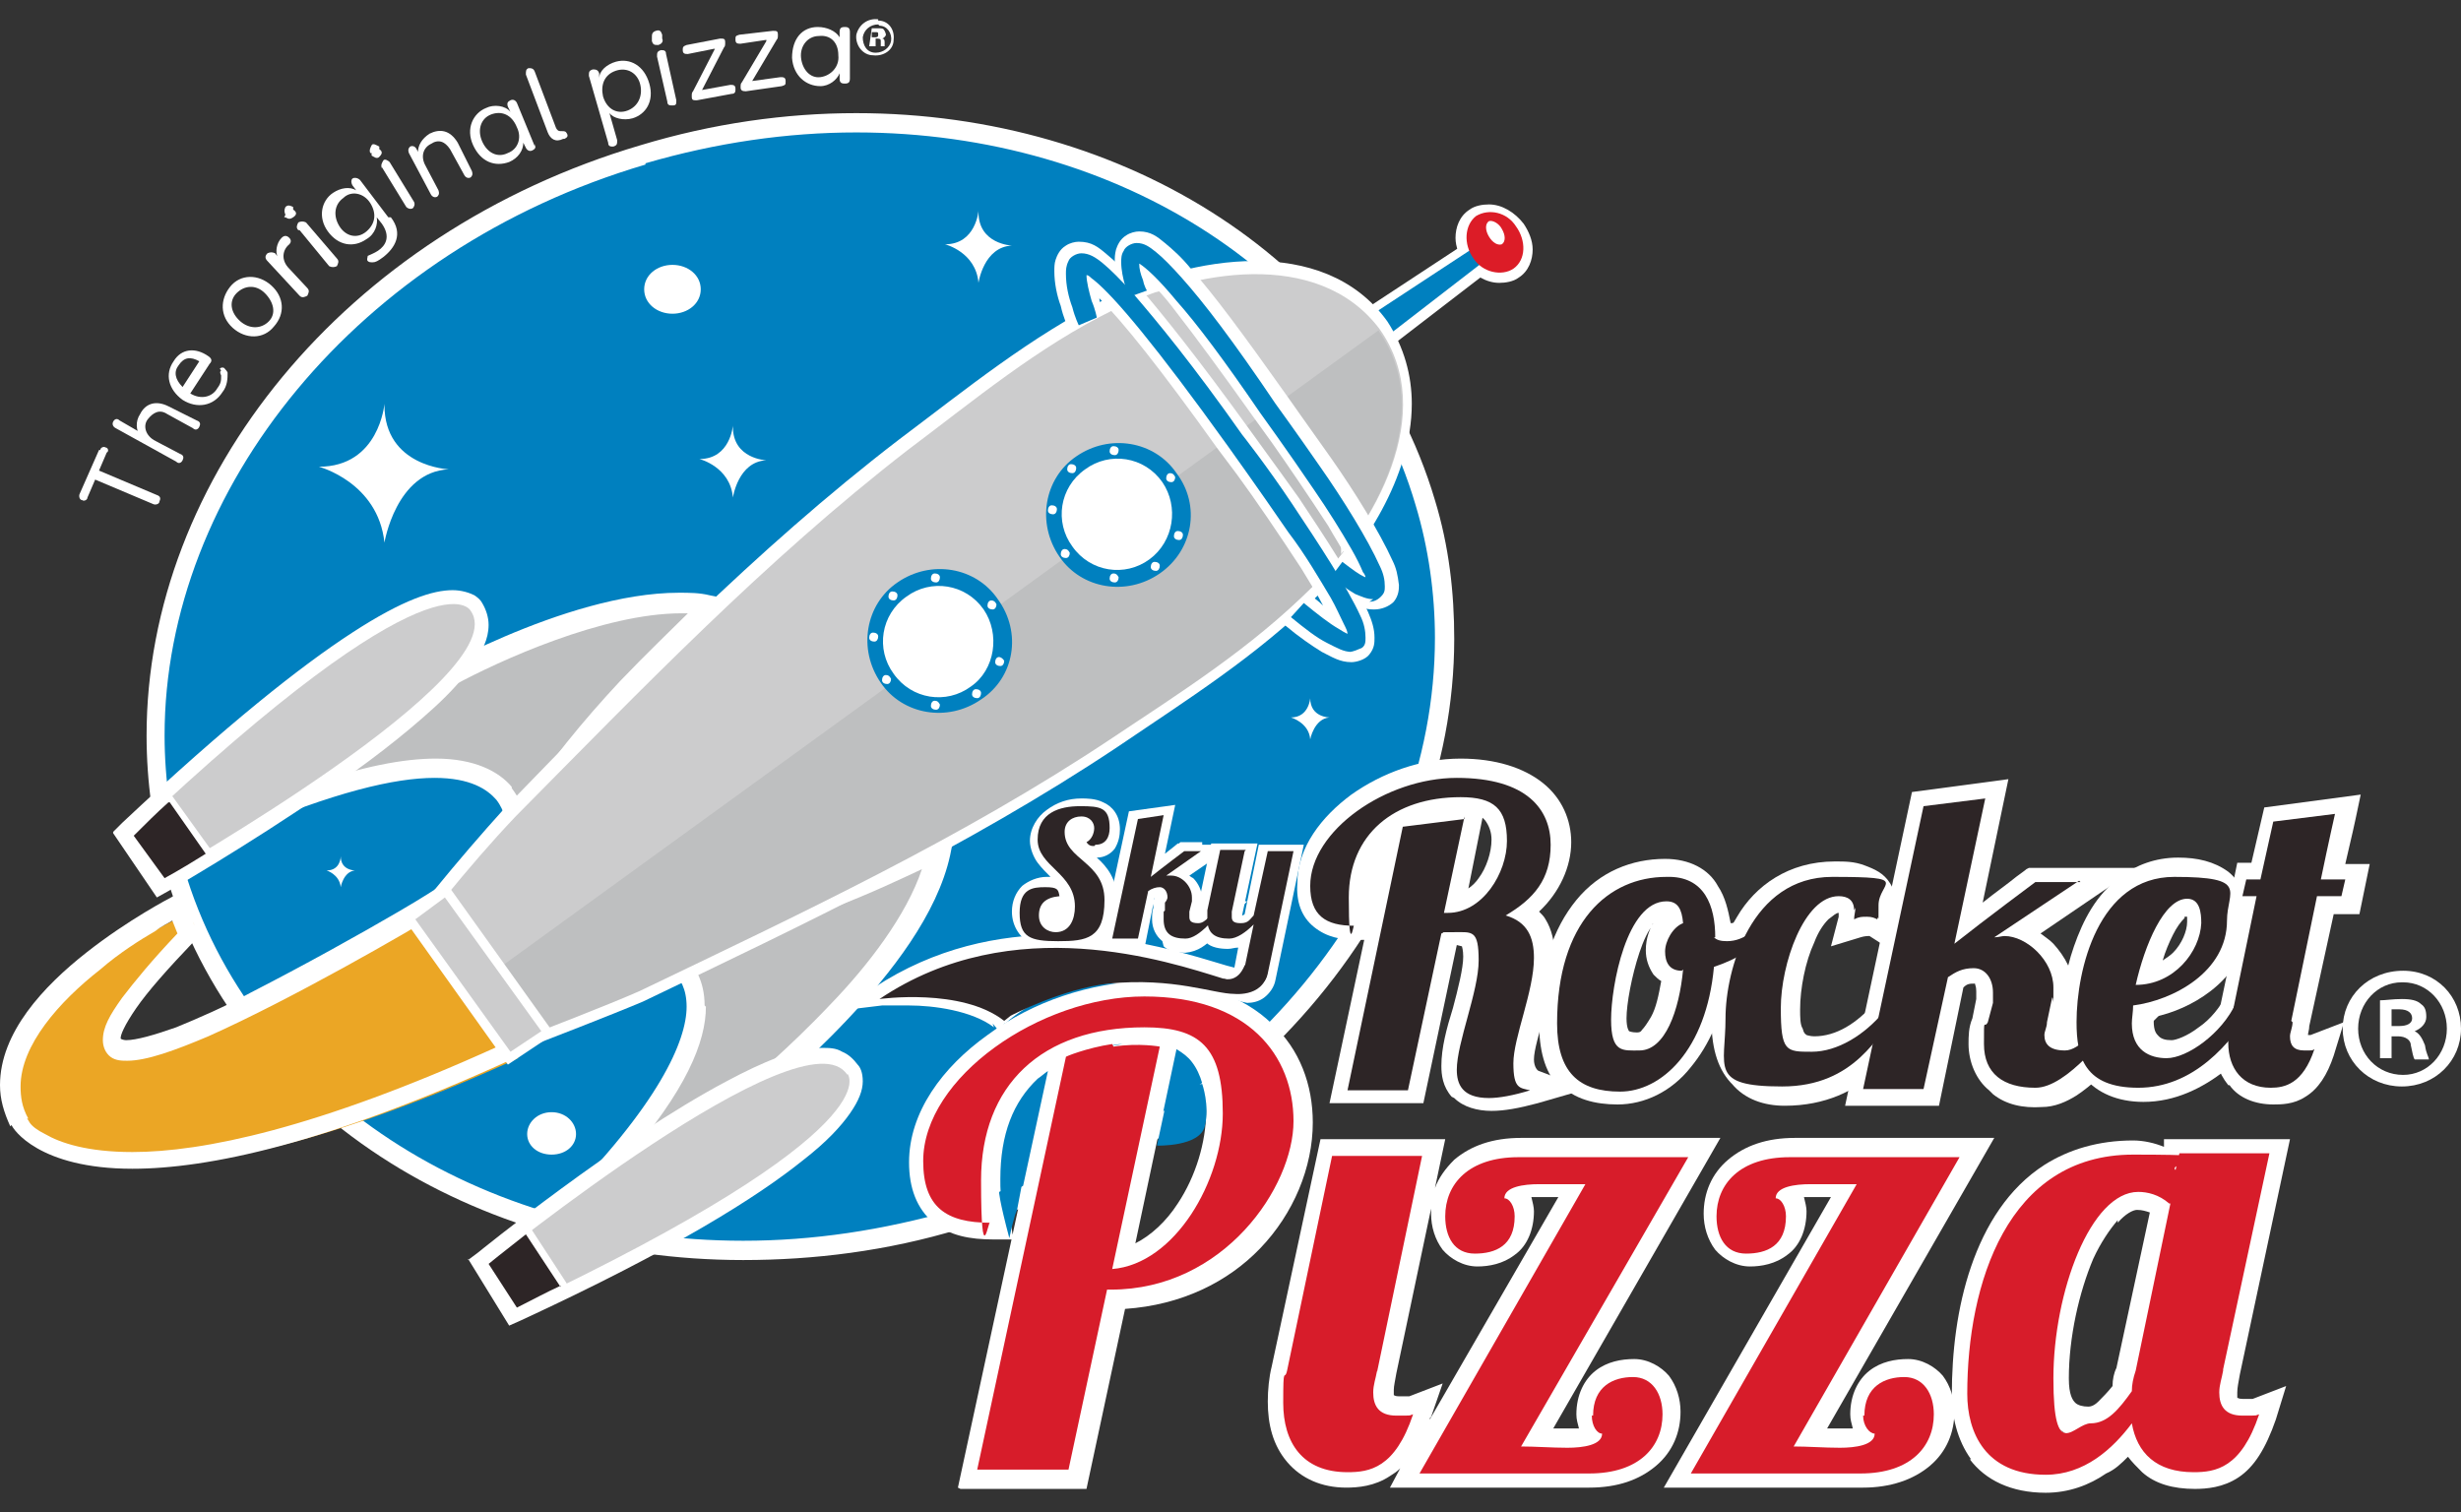
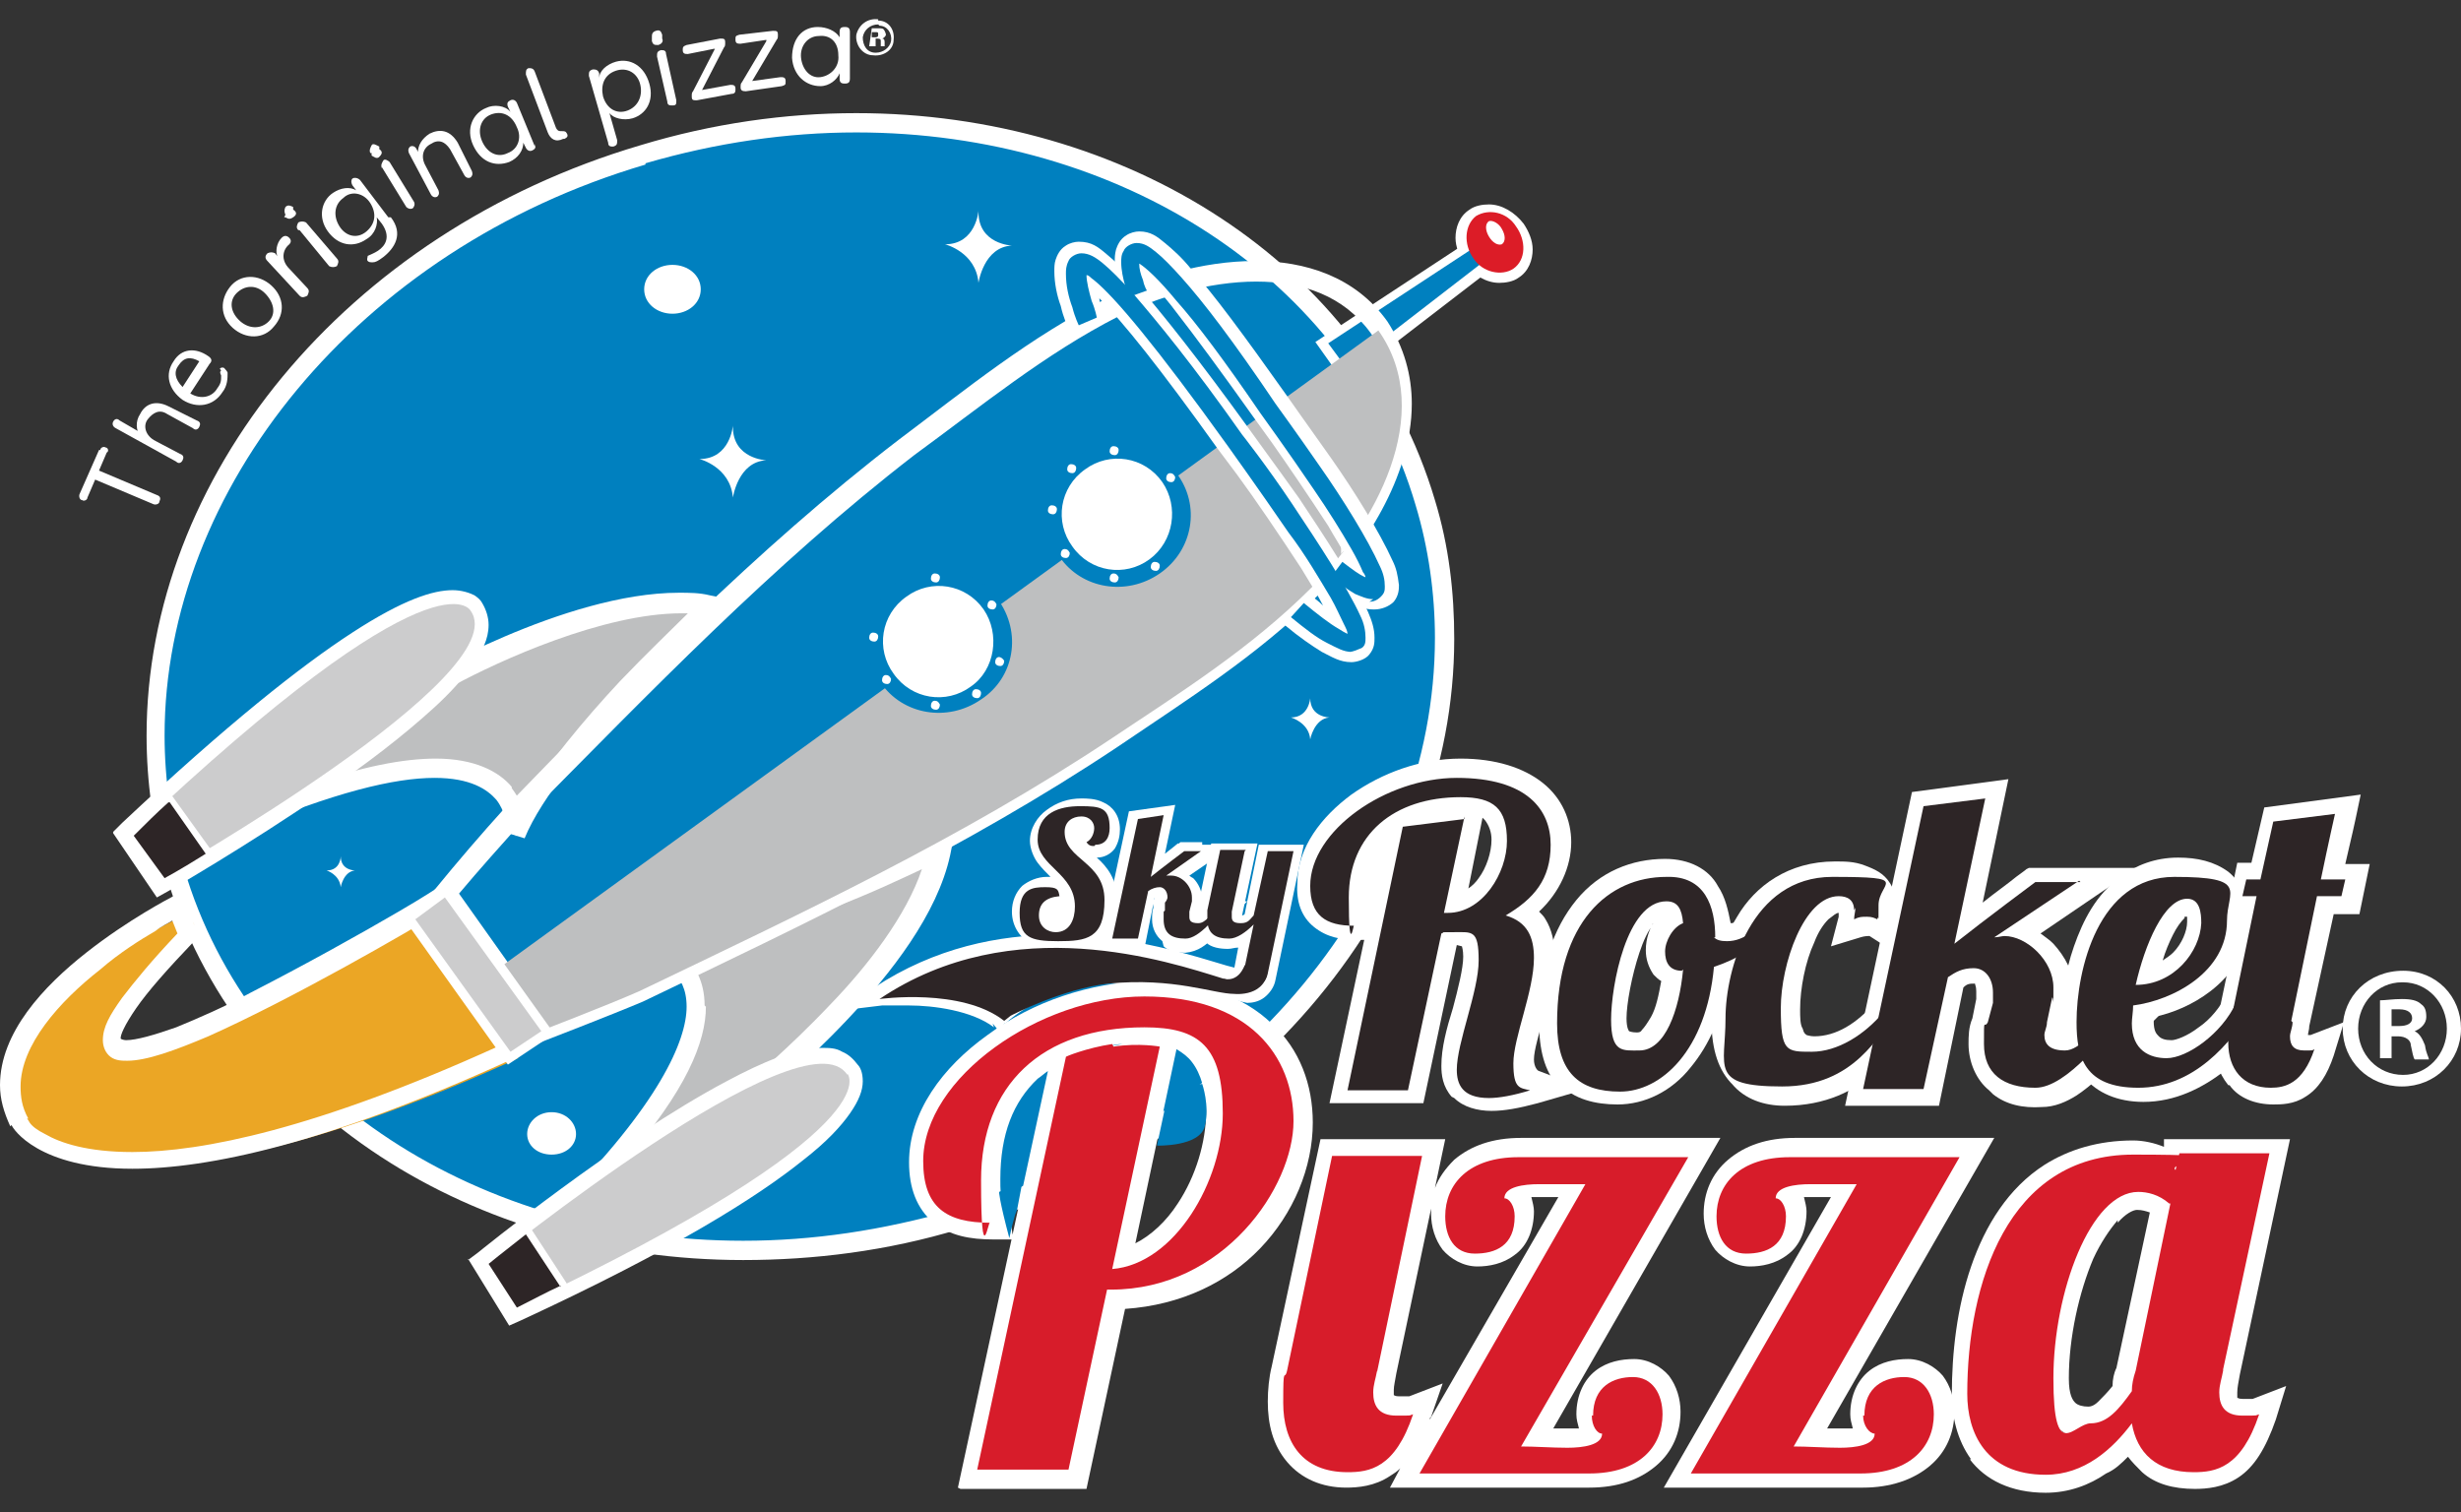
<svg xmlns="http://www.w3.org/2000/svg" id="Capa_1" version="1.1" viewBox="0 0 191.4 117.6">
  <rect x="0" y="0" width="191.4" height="117.6" fill="#333333" stroke="none" />
  <defs>
    <style>
      .st0 {
        fill: #bebfc0;
      }

      .st1 {
        fill: #2d2526;
      }

      .st2 {
        fill: #dc1c27;
      }

      .st3 {
        fill: #fff;
      }

      .st4 {
        fill: #eba625;
      }

      .st5 {
        fill: #0080bf;
      }

      .st6 {
        fill: #d71c2a;
      }

      .st7 {
        fill: #cccccd;
      }
    </style>
  </defs>
  <g>
    <g>
      <path class="st5" d="M74.5,94.9c-26.9,7.9-54.1-4.2-60.8-27.1C6.9,44.9,23.2,19.9,50,12c26.9-7.9,54.1,4.2,60.9,27.1,6.7,23-9.6,47.9-36.4,55.8" />
      <path class="st3" d="M12.9,68c-1-3.6-1.5-7.2-1.5-10.8h0c0-20,15.4-39.1,38.4-45.9h0c5.6-1.7,11.3-2.5,16.8-2.5h0c20.9,0,39.5,11.6,45,30.1h0c1.1,3.6,1.5,7.2,1.5,10.8h0c0,20-15.4,39.1-38.5,45.9h0c-5.6,1.7-11.3,2.4-16.8,2.4h0c-20.9,0-39.4-11.5-44.9-30h0ZM50.2,12.8C27.8,19.4,12.8,38.1,12.8,57.2h0c0,3.4.5,7,1.5,10.3h0c5.2,17.7,23.1,29,43.5,29h0c5.4,0,10.8-.8,16.4-2.4h0c22.5-6.6,37.4-25.3,37.4-44.5h0c0-3.4-.5-7-1.5-10.3h0c-5.2-17.7-23.1-29-43.5-29h0c-5.4,0-10.9.8-16.4,2.4h0Z" />
    </g>
    <g>
-       <path class="st3" d="M29.9,31.4s-.4,4.9-5.1,4.9c0,0,4.6,1.2,5.1,5.9,0,0,.9-5.5,5-5.7,0,0-5-.2-5-5" />
      <path class="st3" d="M76.1,16.4s-.2,2.6-2.6,2.6c0,0,2.4.6,2.6,3,0,0,.4-2.8,2.6-2.9,0,0-2.6-.1-2.6-2.6" />
      <path class="st3" d="M101.9,54.3s-.1,1.5-1.5,1.5c0,0,1.4.4,1.5,1.7,0,0,.3-1.6,1.5-1.7,0,0-1.5,0-1.5-1.5" />
      <path class="st3" d="M26.5,66.6s0,1.1-1.1,1.1c0,0,1,.3,1.1,1.3,0,0,.2-1.2,1.1-1.3,0,0-1.1,0-1.1-1.1" />
      <path class="st3" d="M57,33.1s-.2,2.6-2.6,2.6c0,0,2.4.6,2.6,3,0,0,.4-2.8,2.6-2.9,0,0-2.6-.1-2.6-2.6" />
      <path class="st3" d="M54.5,22.5c0,1.1-1,1.9-2.2,1.9s-2.2-.8-2.2-1.9,1-1.9,2.2-1.9,2.2.8,2.2,1.9" />
      <path class="st3" d="M44.8,88.2c0,.9-.8,1.6-1.9,1.6s-1.9-.7-1.9-1.6.8-1.7,1.9-1.7,1.9.8,1.9,1.7" />
    </g>
    <path class="st3" d="M114,63.4l-1.6,7.5h.3c2.7,0,4.6-3.1,4.6-5.7s-1-3.4-3.6-3.4c-5.2,0-8.7,2.9-8.7,7.8s.4,1.9.4,2.2c-2.2,0-3.4-.8-3.4-3.1,0-4.3,5.9-8.4,11.4-8.4s7.3,2.5,7.3,5.2-1.3,4.2-3.5,5.5c1.7.5,2.2,1.7,2.2,3.3,0,2.6-1.6,6.2-1.6,8.2s.5,1.9,1.3,2.1c-1.3.4-2.4.6-3.2.6-2.1,0-2.5-1.1-2.5-2.2,0-2.1,1.7-6.1,1.7-8.5s-.5-2.2-1.9-2.2-.6,0-1,.1l-2.6,12.2h-4.7l4.4-20.5,4.7-.6Z" />
    <path class="st3" d="M112.9,85.3c-.7-.8-.8-1.7-.8-2.4h0c0-1.4.4-2.9.9-4.5h0c.4-1.5.8-3.1.8-4h0c0-.5-.1-.8-.1-.8h0c0,0,0,0-.4-.1h0l-2.6,12.3h-7.3l2.7-12.7h-.5c-1.3,0-2.4-.2-3.4-1h0c-1-.8-1.4-2-1.3-3.4h0c0-2.8,1.9-5.2,4.2-6.9h0c2.4-1.7,5.4-2.8,8.5-2.8h0c2.7,0,4.9.7,6.4,1.9h0c1.5,1.2,2.2,2.9,2.2,4.6h0c0,1.9-.9,3.9-2.5,5.4h0c.2.2.4.4.5.6h0c.5.8.7,1.8.7,2.7h0c0,1.6-.4,3.2-.8,4.7h0c-.4,1.5-.8,2.8-.8,3.5h0c0,.6.3.9.4.9h0l3.7,1.4-3.8,1.1c-1.5.4-2.6.6-3.6.6h0c-1.1,0-2.2-.3-2.9-1h0ZM115.7,72.1c.6.8.7,1.6.7,2.4h0c0,1.5-.4,3.1-.9,4.7h0c-.4,1.5-.8,3.1-.8,3.8h0c0,.4,0,.6.1.6h0c0,0,.3.3,1.1.3h0c.3,0,.5,0,.8,0h0c-.1-.4-.2-.9-.2-1.3h0c0-1.3.4-2.7.8-4.2h0c.4-1.5.8-2.9.8-4h0c0-.6-.1-1-.3-1.3h0c-.2-.3-.4-.5-1-.6h0l-1.3-.4c0,.1,0,.2,0,.3h0ZM110.3,65.2l-3.8,18.1h2l2.4-11.1h0l1.6-7.3-2.1.3h0ZM106.3,69.7c0,.5,0,.8,0,1h0q0,0,0,.1h0l1.1-5.2c-.8,1-1.2,2.4-1.2,4h0ZM103.3,68.7c0,.9.2,1.2.4,1.4h0v-.5h0c0-1.4.3-2.7.7-3.8h0c-.7,1-1.1,2-1.1,2.9h0ZM118.6,65.2c0,1.4-.4,2.9-1.3,4.1h0c1.3-1.1,2-2.6,2-3.8h0c0-1-.4-1.9-1.3-2.6h0c.4.7.5,1.5.5,2.2h0ZM114.2,69.1c.3-.2.6-.5.8-.8h0c.6-.8,1-2,1-3h0c0-.6-.2-1.1-.5-1.5h0c0,0-.1-.1-.2-.2h0l-1.1,5.5h0Z" />
    <path class="st3" d="M133.4,72.9c.2.2.5.3,1,.3,1.5,0,2.2-1.1,3.4-1.6v.7c-.9,1.3-2.6,2.3-4.4,2.9-.6,6.5-4.1,9.7-7.3,9.7s-4.9-1.5-4.9-5.3c0-7.9,4-11.4,8.5-11.4,3-.1,3.8,2.3,3.8,4.7M130.9,75.4c-1,0-1.3-.7-1.3-1.5s.6-1.9,1.4-2.2c0-1.1-.4-1.7-1.3-1.7-3.1,0-4.3,6.6-4.3,9.2s.9,2.4,2.2,2.4c2,0,3.1-3.1,3.4-6.3" />
    <path class="st3" d="M121.2,84.5c-1.1-1.2-1.5-2.9-1.5-5h0c0-4.2,1.1-7.3,2.9-9.5h0c1.8-2.2,4.3-3.2,6.9-3.2h0c1.9,0,3.4.8,4.1,2.1h0c.6.9.8,1.9,1,2.9h0c.3,0,.4-.1.8-.4h0c.4-.3,1-.8,1.8-1.1h0l1.5-.6.5,2.8-.4.4c-1.1,1.3-2.6,2.4-4.4,3h0c-.4,3.1-1.5,5.4-2.9,7.1h0c-1.5,1.9-3.6,2.9-5.7,2.9h0c-1.7,0-3.4-.4-4.5-1.6h0ZM124.6,71.7c-1.3,1.5-2.2,4.1-2.2,7.8h0c0,1.8.4,2.7.8,3.2h0c.4.4,1.3.8,2.8.8h0c.6,0,1.3-.2,2-.6h0c-.2,0-.3,0-.5,0h0c-.8,0-1.7-.1-2.5-.9h0c-.8-.7-1-1.7-1-2.9h0c0-1.1.2-2.7.6-4.3h0c.4-1.7,1-3.3,2-4.6h0c.1-.1.2-.3.3-.4h0c-.8.3-1.7.9-2.4,1.7h0ZM128.6,71.9c-.4.4-.8,1.3-1.1,2.2h0c-.6,1.8-1,4-1,5.1h0c0,.8.2,1,.2,1h0s.2.1.6.1h0c.1,0,.3,0,.4-.2h0c.2-.2.4-.5.7-1h0c.4-.7.6-1.7.8-2.8h0c-.2-.1-.4-.3-.6-.5h0c-.4-.6-.6-1.2-.6-1.9h0c0-.9.3-1.8.8-2.4h0c0,0-.1.2-.3.4h0ZM130.9,75.4v-1.3h1.1c0,0,.5-.2.5-.2,0,0-.1,0-.1-.1h0l.9-.9h1.3c0,0-1.3,0-1.3,0l-.9.9-.4-.4v-.7h0l-.6.3c-.2,0-.6.6-.6,1h0q0,.1,0,.1h0v1.3h0Z" />
    <path class="st3" d="M144.3,70.7c0-.8-.5-1.1-1.2-1.1-2.7,0-4.5,5.2-4.5,8.7s.4,3.4,2.4,3.4,4.1-1.3,5.6-3h1.1c-1.5,1.7-3.3,5.8-9,5.8s-4.4-1.5-4.4-5.3,2-11,8.3-11,3.6.4,3.6,2.2,0,.6-.2,1.1c-.2-.1-.4-.2-.8-.2s-.6,0-1,.2c.1-.4.2-.7.2-1" />
    <path class="st3" d="M134.6,84.2c-1.1-1.2-1.5-2.9-1.5-5h0c0-2.6.5-5.5,2-7.9h0c1.4-2.4,4-4.3,7.6-4.3h0c.8,0,1.5,0,2.3.3h0c.8.3,1.5.6,2,1.4h0c.3.5.5,1.1.5,1.9h0c0,.4,0,1-.2,1.5h0l-.5,1.6-1.4-.9h-.1c0,0-.3,0-.6.1h0l-2.3.7.6-2.3c0-.1,0-.3,0-.3h0c-.2,0-.4.2-.8.5h0c-.4.4-.8,1-1.1,1.8h0c-.7,1.5-1.1,3.6-1.1,5.2h0c0,.6,0,1.2.2,1.5h0c.1.4.2.4.3.5h0c0,0,.3.1.6.1h0c1.7,0,3.3-1,4.7-2.6h0l.4-.4h4.6l-1.9,2.2c-.6.7-1.5,2.2-3.1,3.6h0c-1.5,1.4-3.8,2.6-7,2.6h0c-1.6,0-3.1-.5-4.1-1.7h0ZM137.3,72.7c-1.1,1.9-1.6,4.4-1.6,6.6h0c0,1.7.4,2.7.9,3.2h0c.4.5,1.1.8,2.2.8h0c.6,0,1.2,0,1.7-.1h0c-.4,0-.9-.2-1.3-.4h0c-.6-.3-1-.8-1.2-1.3h0c-.5-1-.6-2-.6-3.1h0c0-1.5.3-3.1.8-4.7h0c.4-1.3,1-2.4,1.7-3.4h0c-1.1.6-2,1.5-2.6,2.5h0Z" />
    <path class="st3" d="M161.8,68.4l-6.6,4.4c.3,0,.6-.1.8-.1,1.7,0,3.8,1.9,3.8,4s0,.6-.1.8l-.4,1.9c0,.4-.1.7-.1,1,0,.7.4,1.2,1.6,1.2s2.4-1.8,3.7-2.8h1.1c-1.5,1.5-4.6,5.8-7.1,5.8s-4-1.1-4-3.4,0-1.1.3-1.7l.4-1.5c0-.3,0-.6,0-.8,0-1.1-.6-1.9-1.5-1.9s-1.4.3-2,.7l-1.9,8.7h-4.7l4.7-22,4.8-.6-2.4,11.3c2.4-1.9,6.3-4.8,6.3-4.8h3.4q0,0,0,0Z" />
    <path class="st3" d="M154.7,84.8c-1-.8-1.6-2.2-1.6-3.6h0c0-.6,0-1.3.3-2h0l.3-1.5c0-.2,0-.4,0-.6h0c0-.4-.1-.5-.1-.6h0c-.4,0-.6,0-.9.3h0l-1.9,9.2h-7.3l5.2-24.4,7.5-1-2,9.6c1-.8,2-1.5,2.6-2h0c.4-.3.7-.5.8-.6h0c0,0,0,0,.2-.1h0c0,0,0,0,.3,0h3.8v1.3-1.3h4.3l-7.5,5.1c.4.3.7.5,1,.8h0c.9,1,1.6,2.2,1.6,3.7h0c0,.4,0,.8-.1,1.1h0l-.4,1.9h0c0,.2-.1.4-.1.6h.3s0,0,.3-.1h0c.2-.1.4-.3.7-.6h0c.6-.5,1.1-1.3,2-1.9h0l.4-.3h4.7l-2.2,2.2c-.5.4-1.3,1.5-2.2,2.4h0c-1,1-2,2-3.2,2.8h0c-.8.5-1.7.9-2.7.9h0c-1.5.1-2.8-.2-3.8-1h0ZM159.7,82.8c-.4,0-.7-.3-1-.5h0c-.6-.5-.8-1.3-.8-1.9h0c0-.5,0-1,.2-1.3h0l.4-1.9c0-.1,0-.3,0-.5h0c0-.6-.3-1.3-.8-1.9h0c-.5-.5-1.2-.8-1.6-.8h0c-.2,0-.3,0-.6,0h-.6c.3.3.5.5.7.8h0c.5.6.7,1.4.7,2.2h0c0,.4,0,.8-.1,1.1h0l-.4,1.5h0c-.1.5-.2,1-.2,1.4h0c0,.9.3,1.3.6,1.6h0c.4.3,1.1.6,2.1.6h0c.3,0,.8,0,1.3-.4h0ZM150.8,63.8l-4.1,19.5h2l1.4-6.7h0l.3-1.3-1.5.3,1.7-1.1,2.4-11-2,.3h0Z" />
    <path class="st3" d="M168.6,82.3c1.6,0,4.3-1.9,5.4-4.3h1.5c-1.9,3.3-4.9,6.6-9.1,6.6s-4.8-2.4-4.8-5.1c0-4.1,1.7-11.3,7.6-11.3s4.1,1.1,4.1,3.4c0,4-4.2,6.2-7.3,6.6,0,.5-.1,1-.1,1.4,0,2.1,1.4,2.7,2.7,2.7M170.3,69.9c-1.8,0-3.3,3.6-4,6.7,3,0,5-2.6,5.1-4.8,0-.8-.2-1.9-1.1-1.9" />
    <path class="st3" d="M161.8,83.9c-1-1.2-1.5-2.8-1.5-4.5h0c0-1.7.3-3.8,1-5.8h0c.7-2,1.7-4,3.6-5.4h0c1.2-.9,2.7-1.5,4.5-1.5h0c1.5,0,2.8.3,3.9,1.1h0c1,.8,1.6,2.2,1.6,3.6h0c0,2.5-1.3,4.4-3,5.7h0c-1.3,1-2.9,1.7-4.4,2h0v.3h0c0,.8.2,1,.4,1.2h0c.2.2.5.3,1,.3h0v2-2c.3,0,1.2-.3,2.1-1h0c.9-.6,1.7-1.6,2.2-2.6h0l.4-.8h4.5l-1.1,1.9c-1,1.8-2.3,3.6-4,4.9h0c-1.7,1.3-3.8,2.4-6.3,2.4h0c-2,0-3.6-.7-4.6-1.9h0ZM166.3,70.4c-.8.6-1.5,1.5-2,2.5h0c-1,2-1.5,4.7-1.5,6.6h0c0,1.1.3,2.1.9,2.7h0c.6.6,1.3,1.1,2.6,1.1h.6c-.3-.1-.6-.3-1-.6h0c-.8-.7-1.3-1.9-1.3-3.2h0c0-.4,0-1,.1-1.5h0c0,0,0,0,0,0l.2-.9h0v-.6c.4-1.2.8-2.5,1.3-3.6h0c.5-1.1,1.1-2.2,1.9-3h0c-.6,0-1.1.3-1.7.6h0ZM169.9,71.4c-.3.3-.6.7-.9,1.3h0c-.3.6-.6,1.3-.8,2h0c.3-.2.6-.4.8-.6h0c.7-.7,1.1-1.7,1.1-2.4h0v-.4h0c0,0-.1,0-.2,0h0ZM170.3,69.9v1-1.3.3h0Z" />
    <path class="st3" d="M178.4,79.4c-.1.4-.2.8-.2,1.1,0,.7.3,1.1,1.1,1.1s.6,0,.8,0c-.9,2.7-2.3,2.9-3.4,2.9-2.2,0-3.3-1.5-3.3-3.5s0-1.1.2-1.7l2-9.7h-1.1l.3-1.3h1.1l1-4.5,4.8-.6s-.5,2.2-1.1,5.1h1.9l-.3,1.3h-1.9l-2,9.7Z" />
    <path class="st3" d="M173.3,84.4c-.8-1-1.1-2.1-1.1-3.3h0c0-.6,0-1.3.3-2h0l1.7-8.1h-1l.8-3.9h1.1l1-4.3,7.5-1-.4,1.9s-.3,1.4-.8,3.5h1.9l-.8,3.9h-2l-1.9,8.7h0c0,.3-.1.5-.1.7h.2l2.6-1-.8,2.6c-.5,1.5-1.2,2.6-2.2,3.2h0c-.9.6-1.9.6-2.5.6h0c-1.4,0-2.7-.5-3.4-1.5h0ZM177.4,68.4l-2.4,11.3c-.1.5-.2,1-.1,1.4h0c0,.8.2,1.3.4,1.7h0c.3.3.6.5,1.5.5h0c.5,0,.8,0,1.1-.3h0c0,0,.2-.1.3-.3h0c-.3-.1-.5-.3-.7-.5h0c-.4-.6-.5-1.1-.5-1.7h0c0-.5,0-1,.2-1.4h0l2-9.4h0l.3-1.6c.3-1.3.5-2.4.7-3.3h0l-2,.3-.7,3.3h0Z" />
    <path class="st3" d="M85.2,65.7c-.2,0-.4,0-.6-.3.4-.2.6-.7.6-1.1s-.3-.9-1-.9-1.3.4-1.3,1.2c0,2.2,3.1,2.3,3.1,5.3s-1.4,3.2-3.6,3.2-3-.3-3-2.2,1-2,2-2,1,.2,1.1.7c-1.1.1-1.6.6-1.6,1.5s.7,1.3,1.3,1.3c1.1,0,1.5-1,1.5-2,0-2.6-2.9-3.1-2.9-5.2s1.7-2.6,3.3-2.6,2.3.1,2.3,1.7-.4,1.3-1.1,1.3" />
    <path class="st3" d="M82.4,73.8c-.6,0-1.5,0-2.2-.4h0c-.8-.4-1.5-1.3-1.5-2.5h0c0-.8.3-1.5.8-2h0c.5-.4,1.2-.7,1.9-.7h.3c-.3-.3-.7-.7-1-1.1h0c-.3-.4-.6-1.1-.6-1.7h0c0-1,.6-1.9,1.3-2.4h0c.8-.6,1.7-.9,2.7-.9h0c.4,0,1.1,0,1.7.3h0c.7.3,1.3,1,1.3,2.1h0c0,.5-.1,1-.4,1.5h0c-.3.4-.8.7-1.4.7h0v-.6.6h0c.8.7,1.6,1.7,1.6,3.4h0c0,1.1-.4,2.2-1.2,2.9h0c-1,.7-2.1,1-3.3,1h0ZM81.6,65.3c0,.3.1.6.3.8h0c.2.3.6.6,1,1h0c.8.7,1.7,1.7,1.7,3.3h0c0,.4,0,1-.3,1.4h0c.1,0,.2-.1.3-.2h0c.4-.4.7-1,.7-1.7h0c0-1-.3-1.4-.8-1.9h0c-.4-.5-1.1-.9-1.7-1.6h0c-.4-.4-.6-1.1-.6-1.8h0c0-.1,0-.3,0-.4h0c-.6.3-.8.7-.8,1.1h0ZM82.6,70.3c-.4,0-.7.1-.8.3h0c0,0-.1.2-.1.5h0c0,.3,0,.3.2.4h0c0,0,.3.1.4.1h0c.3,0,.4,0,.5-.3h0c.1-.2.3-.5.2-1h0c0-.1-.4-.1-.4-.1h0ZM80.1,70.8v.2h0c0-.3,0-.6.1-.8h0c-.1.2-.1.4-.1.6h0ZM81.7,69.7h0ZM83.8,64.3c0,0-.1.1-.1.3h0c0,.2,0,.4.1.5h0l.4-.3c0,0,.3-.3.3-.5h0c0-.1,0-.2-.2-.2h0c-.3,0-.4,0-.4.1h0Z" />
    <path class="st3" d="M93.5,66.2l-2.7,1.9c.1,0,.3,0,.4,0,.8,0,1.6.8,1.6,1.7s0,.3,0,.3l-.2.8c0,.1,0,.3,0,.4,0,.3.1.5.7.5s1-.8,1.6-1.2h.4c-.6.6-1.9,2.4-3,2.4s-1.7-.4-1.7-1.5,0-.4,0-.7v-.6c.1-.1.2-.3.2-.4,0-.5-.3-.8-.6-.8s-.6.1-.9.3l-.8,3.7h-2l2-9.3,2-.3-1,4.8c1-.8,2.6-2,2.6-2h1.5q0,0,0,0Z" />
    <path class="st3" d="M90.4,73.2c-.5-.4-.8-1-.8-1.7h0c0-.3,0-.6.1-.9h0v-.6c.1,0,.1-.1.1-.2h0c0,0,0,0,0,0h0l-.8,4h-3.5l2.3-10.7,3.6-.5-.8,3.8c.5-.4.9-.7,1-.8h.1q0,0,.1-.1h1.7v.8-.6h2.5l-3.5,2.4c0,0,.1.1.3.2h0c.4.4.7,1,.7,1.7h0c0,.2,0,.3,0,.5h0l-.2.7c0,0,0,0,.1-.1h0l.8-.8h0l.2-.2h2.6l-1.3,1.3c-.3.3-.8.9-1.3,1.5h0c-.6.6-1.2,1.1-2.2,1.2h0c-.6,0-1.3-.1-1.7-.5h0ZM92.1,72.2h0c-.3-.3-.4-.8-.4-1h0c0-.3,0-.4,0-.6h0l.2-.8v-.2h0c0-.2-.1-.4-.3-.6h0c-.2-.2-.4-.3-.5-.3h0c.3.3.3.7.3,1.1h0c0,.2,0,.3,0,.5h0v.6c-.2.2-.2.4-.2.5h0c0,.3,0,.4.2.5h0c0,.1.3.3.8.3h0ZM87.4,72.2h.4l.4-2.1h0l.2-.8h-.4c0,0-.6,2.9-.6,2.9h0ZM89.1,64.4l-1,4.5.5-.3.9-4.3h-.4Z" />
    <path class="st3" d="M96.9,66.2l-1,4.7c0,.1,0,.3,0,.4,0,.3.1.5.7.5s.7-.3,1-.6l1.1-5h2l-2,9.5c-.4,2-3.4.9-2,.5l.9-4.3c-.6.6-1.3,1.1-1.9,1.1-1.1,0-1.7-.4-1.7-1.5s0-.4,0-.7l1-4.7s2,0,2,0Z" />
    <path class="st3" d="M95.8,77.2c-.1-.1-.3-.3-.3-.7h0c0-.3.2-.6.4-.7h0s0,0,0,0h0l.4-2.1c-.3,0-.5.1-.8.1h0c-.6,0-1.3-.1-1.7-.5h0c-.5-.4-.7-1-.7-1.7h0c0-.3,0-.6,0-.8h0l1.1-5.2h2.6v.8-.8h1l-1.2,5.6h0c0,0,.1,0,.2-.1h0l1.1-5.4h3.5l-2.2,10.5c-.1.6-.5,1.1-.9,1.4h0c-.4.3-.9.4-1.3.4h0c-.5-.1-1-.2-1.3-.6h0ZM97.3,76.1c.1,0,.2,0,.3-.1h0c.1,0,.2-.2.3-.4h0l1.9-8.6h-.4l-.8,4-1.1,5.2h0ZM95.6,72.2h0c-.3-.3-.4-.8-.4-1h0c0-.3,0-.4,0-.6h0l.8-3.7h-.4l-.8,4c0,.3,0,.4,0,.6h0c0,.4,0,.4.2.6h0c0,0,.3.2.8.2h0Z" />
    <path class="st3" d="M77.7,79.3s3-3,8.1-3.4,8.6,1.3,10.1,1.3c0,0,2.6.3,2.6-2.1s0-.4,0-.6c0,0-.5-.6-.9.7-.2.8-.9,1.3-2.6.8-4.2-1.3-16.3-5.4-26.7,1.6.1,0,6.1-.8,9.4,1.7" />
    <path class="st3" d="M77.3,79.9c-1.7-1.3-4.7-1.7-6.6-1.7h0c-.6,0-1.1,0-1.5,0h0c-.4,0-.6,0-.6,0h0l-3.3.4,2.7-1.8c4.7-3.1,9.7-4.1,14.2-4.1h0c5.8,0,10.8,1.7,13.2,2.4h0c.4.1.7.2.9.2h0c.3,0,.4,0,.4-.1h0c0,0,.1-.1.2-.4h0c.1-.4.3-.7.4-1h0c.2-.3.6-.4.9-.4h0c.6,0,.8.4.9.4h.1c0,.1,0,.3,0,.3,0,.3,0,.5,0,.8h0c0,1.3-.6,2.1-1.3,2.5h0c-.7.4-1.4.4-1.8.4h-.3c-1,0-2-.4-3.4-.7h0c-1.4-.3-3.1-.6-5.2-.6h0c-.4,0-1,0-1.5,0h0c-4.2.3-7,2.6-7.5,3.1h-.1c0,.1-.4.6-.4.6l-.5-.6h0ZM77.7,79.3l.4-.6-.4.6h0ZM77.7,78.4c1.1-.9,3.9-2.9,8.1-3.2h0c.5,0,1.1,0,1.5,0h0c.8,0,1.6,0,2.3.1h0c-2.2-.5-4.7-.9-7.5-.9h0c-3.4,0-7.1.6-10.8,2.4h0c2,.1,4.4.4,6.3,1.7h0Z" />
    <path class="st3" d="M90,82.2l-3.5,16.4c4.9-.4,8.6-6.9,8.6-12.1s-1.8-6.7-6.1-6.7c-8,0-12.7,4.5-12.7,11.9s.6,2.9.7,3.3c-3.4,0-5.2-1.2-5.2-4.8,0-6.5,9.1-12.8,17.2-12.8s11.6,4.6,11.6,9.7-5.4,13.1-14.2,13.1h-.4l-3,14h-7.1l6.7-31.3,7.3-.9Z" />
    <path class="st3" d="M74.5,115.7l7-32.4c-.3.2-.5.4-.8.6h0c-1.9,1.8-2.9,4.3-2.9,7.8h0c0,.8,0,1.4.2,1.7h0c0,.3.1.4.3.7h0c0,.1.2.4.3.8h0l.2,1.5h-1.5c-1.9,0-3.4-.3-4.7-1.3h0c-1.3-1.1-1.9-2.7-1.9-4.7h0c0-3.9,2.6-7.4,6.1-9.9h0c3.5-2.6,8-4.1,12.4-4.2h0c4.3,0,7.5,1.2,9.7,3.3h0c2.2,2,3.2,4.8,3.2,7.7h0c0,3.5-1.5,7.1-4.1,9.8h0c-2.5,2.6-6.1,4.4-10.5,4.7h0l-3,14h-9.8q0,0,0,0ZM83.8,84.4l-6.1,28.7h4.4l3-14h0l3.3-15.4-4.5.7h0ZM94.8,81c1.2,1.5,1.7,3.5,1.7,5.6h0c0,2.9-1,6.1-2.7,8.6h0c-.9,1.3-2,2.6-3.3,3.4h0c2.2-.6,4-1.8,5.4-3.3h0c2.2-2.3,3.4-5.2,3.4-8h0c0-2.2-.8-4.3-2.4-5.8h0c-1-1-2.4-1.7-4.3-2.2h0c1,.4,1.7,1,2.2,1.7h0ZM88.3,96.7c1.2-.6,2.4-1.7,3.3-3.1h0c1.4-2.1,2.2-4.8,2.2-7.1h0c0-1.6-.4-3-1.1-3.9h0c-.3-.4-.7-.7-1.2-1h0l-3.2,15.1h0ZM78.1,82.6c-3.1,2.2-5,5.2-5,7.8h0c0,1.5.4,2.3.9,2.7h0c.3.3.6.4,1.2.6h0c0-.5-.1-1.1-.1-1.9h0c0-4,1.3-7.3,3.7-9.6h0c-.3.1-.5.3-.7.4h0ZM86.1,81.4l1.2-.2c-.4,0-.8.1-1.2.2h0Z" />
    <path class="st3" d="M107.2,106.6c-.1.6-.3,1.1-.3,1.7,0,1,.4,1.9,1.8,1.9s.9,0,1.3-.1c-1.4,4.2-3.4,4.5-5.1,4.5-3.5,0-5-2.3-5-5.4s.1-1.6.3-2.4l3.5-16.7h7l-3.5,16.7ZM123.9,110c0-2.3,1.6-3,3.1-3s2.3,1.3,2.3,2.9c0,2.5-1.8,4.6-5.7,4.6h-13.2l12.9-22.5c-1.1,0-2.4-.1-3.6-.1s-2.7.2-2.7,1.1c.4,0,.8.6.8,1.4,0,2.3-1.5,2.9-3.1,2.9s-2.3-1.3-2.3-2.9c0-2.5,1.8-4.6,5.7-4.6h13.2l-13,22.5c1.1,0,2.4.1,3.6.1s2.7-.2,2.7-1.1c-.4,0-.8-.4-.8-1.3" />
    <path class="st3" d="M100.1,113.7c-1.1-1.3-1.5-2.9-1.5-4.7h0c0-.9.1-1.9.3-2.7h0l3.8-17.7h9.7l-.8,3.8c.3-.8.8-1.5,1.5-2.2h0c1.3-1.1,3-1.7,5.2-1.7h15.5l-13,22.6h2c-.1-.4-.2-.7-.2-1.1h0c0-1.5.6-2.7,1.5-3.4h0c.9-.7,2-.9,3-.9h0c1.1,0,2.1.6,2.7,1.3h0c.6.8.9,1.8.9,2.8h0c0,1.6-.6,3.1-1.9,4.2h0c-1.3,1.1-3,1.7-5.2,1.7h-15.5l.8-1.5c-.3.3-.5.4-.8.6h0c-1.2.8-2.5.9-3.4.9h0c-1.9,0-3.5-.7-4.6-2h0ZM112.7,113.1h3.9l12.6-22h-3.9l-12.6,22h0ZM101.5,106.8h0c-.2.8-.3,1.5-.3,2.2h0c0,1.3.3,2.4.9,3h0c.6.6,1.3,1.1,2.8,1.1h0c.8,0,1.3,0,1.9-.4h0c.3-.3.8-.6,1.1-1.3h0c-.6-.1-1.3-.4-1.7-1h0c-.6-.7-.6-1.5-.7-2.1h0c0-.7.1-1.3.3-2h0l3.2-15.1h-4.3l-3.3,15.6h0ZM126.2,110v1.3c0,.5-.2,1.1-.6,1.5h0c.7-.1,1.3-.4,1.6-.8h0c.6-.6,1-1.3,1-2.2h0c0-.5-.2-1-.4-1.2h0c-.2-.3-.4-.3-.6-.3h0c-.6,0-1.1.1-1.3.4h0c-.3.2-.4.4-.4,1.3h0c0,0,.9,0,.9,0h0q0,0,0,0ZM111.2,110.3q0,0,0,.1h0l10-17.3h-2.1c.1.4.2.8.2,1.1h0c0,1.4-.5,2.7-1.5,3.4h0c-.9.7-2,.9-2.9.9h0c-1.1,0-2.1-.6-2.7-1.3h0c-.6-.8-.9-1.8-.9-2.8h0v-.4h0l-2.7,12.8h0c-.1.6-.2,1-.2,1.3h0c0,.2,0,.3,0,.4h0c0,0,.1.1.4.1h0c.3,0,.8,0,.8,0h0l2.6-1-.9,2.6h0ZM114.8,92.2c-.6.6-1,1.3-1,2.2h0c0,.5.2,1,.4,1.2h0c.2.3.4.3.6.3h0c.6,0,1.1-.1,1.3-.3h0c.2-.2.4-.4.4-1.3h0c0-.1-.8-.1-.8-.1v-1.3c0-.5.2-1.1.6-1.5h0c-.8.2-1.3.4-1.7.8h0Z" />
    <path class="st3" d="M145.1,110c0-2.3,1.6-3,3.1-3s2.3,1.3,2.3,2.9c0,2.5-1.8,4.6-5.7,4.6h-13.2l12.9-22.5c-1.1,0-2.4-.1-3.6-.1s-2.7.2-2.7,1.1c.4,0,.8.6.8,1.4,0,2.3-1.5,2.9-3.1,2.9s-2.3-1.3-2.3-2.9c0-2.5,1.8-4.6,5.7-4.6h13.2l-12.9,22.5c1.1,0,2.4.1,3.6.1s2.7-.2,2.7-1.1c-.4,0-.8-.4-.8-1.3" />
    <path class="st3" d="M144.9,115.7h-15.5l13-22.6h-2.1c.1.4.2.8.2,1.1h0c0,1.4-.5,2.7-1.5,3.4h0c-.9.7-2,.9-2.9.9h0c-1.1,0-2.1-.6-2.7-1.3h0c-.6-.8-.9-1.8-.9-2.8h0c0-1.6.6-3.1,1.9-4.2h0c1.3-1.1,3-1.7,5.2-1.7h15.5l-13,22.6h2c-.1-.4-.2-.7-.2-1.1h0c0-1.5.6-2.7,1.5-3.4h0c.9-.7,2-.9,3-.9h0c1.1,0,2.1.6,2.7,1.3h0c.6.8.9,1.8.9,2.8h0c0,1.6-.6,3.1-1.9,4.2h0c-1.3,1.1-3.1,1.7-5.2,1.7h0ZM133.9,113.1h3.9l12.6-22h-3.9l-12.6,22h0ZM147.3,110v1.3c0,.5-.2,1.1-.6,1.5h0c.7-.1,1.2-.4,1.6-.8h0c.6-.6,1-1.3,1-2.2h0c0-.5-.2-1-.4-1.2h0c-.2-.3-.4-.3-.6-.3h0c-.6,0-1.1.1-1.3.4h0c-.3.2-.4.4-.4,1.3h0c0,0,.9,0,.9,0h0q0,0,0,0ZM135.9,92.2c-.6.6-1,1.3-1,2.2h0c0,.5.2,1,.4,1.2h0c.2.3.4.3.6.3h0c.6,0,1.1-.1,1.3-.3h0c.2-.2.4-.4.4-1.3h0c0-.1-.8-.1-.8-.1v-1.3c0-.5.2-1.1.6-1.5h0c-.8.2-1.3.4-1.7.8h0Z" />
    <path class="st3" d="M173,106.6c-.1.6-.3,1.1-.3,1.7,0,1,.4,1.9,1.8,1.9s.9,0,1.3-.1c-1.4,4.2-3.4,4.5-5.1,4.5-2.9,0-4.4-1.5-4.8-3.7-1.5,2-3.7,4-6.7,4-4.7,0-6.1-3.3-6.1-6.3,0-8.4,3.1-18.6,12.9-18.6s2.4.5,3.3,1.2l.3-1.3h7l-3.6,16.7ZM168.7,93.6c-.8-.7-1.7-.9-2.4-.9-3.7,0-6.6,7.8-6.6,14.5s1.6,3.5,2.9,3.5,2.2-1.1,3.2-2.5c0-.5.1-1,.3-1.6l2.7-13Z" />
    <path class="st3" d="M153.3,113.5c-1.1-1.5-1.5-3.4-1.5-5h0c0-3.3.4-6.8,1.5-10h0c1.1-3.2,2.9-6.1,5.7-7.9h0c1.9-1.2,4.2-1.9,6.9-1.9h0c.8,0,1.7.2,2.4.5h0v-.6h9.8l-3.9,18.3h0c-.1.6-.2,1-.2,1.4h0c0,.2,0,.3,0,.4h0c0,0,.1.1.4.1h0c.3,0,.8,0,.8,0h0l2.6-1-.8,2.6c-.8,2.3-1.7,3.7-2.9,4.5h0c-1.2.8-2.5.9-3.4.9h0c-1.7,0-3.1-.4-4.1-1.3h0c-.4-.4-.8-.8-1.1-1.2h0c-.5.5-1,1-1.7,1.3h0c-1.3.9-2.9,1.5-4.7,1.5h0c-2.7,0-4.7-1-5.9-2.6h0ZM166,91.2c-2.2,0-4,.6-5.4,1.5h0c-1.5,1-2.6,2.3-3.5,4h0c-1.9,3.3-2.6,7.7-2.6,11.8h0c0,1.3.3,2.6,1,3.4h0c.7.8,1.7,1.5,3.8,1.5h0c1.2,0,2.2-.4,3.2-1h0c.2-.1.4-.3.6-.4h-.4c-.8,0-1.9-.2-2.7-1h0c-.9-.8-1.4-2.1-1.4-3.8h0c0-2.7.4-5.4,1.2-7.9h0c.8-2.5,1.8-4.7,3.2-6.2h0c1-1,2.1-1.7,3.6-1.7h0c.2,0,.4,0,.6,0h0c-.4-.1-.8-.2-1.1-.2h0ZM167.1,110.4c.2.9.6,1.5,1.1,2h0c.5.4,1.3.7,2.5.7h0c.8,0,1.3,0,1.9-.4h0c.3-.3.8-.6,1.1-1.3h0c-.6-.1-1.3-.4-1.7-1h0c-.6-.7-.6-1.5-.7-2.1h0c0-.7.1-1.3.3-2h0l3.2-15.1h-4.3l-.4,1.9h0c0,0-2.9,13.9-2.9,13.9h0c-.1.4-.2.9-.2,1.2h0v.4l-.3.3h0l.4,1.5h0ZM164.7,94.9c-.6.7-1.3,1.7-1.9,3h0c-1.1,2.6-1.9,6.1-1.9,9.3h0c0,1.3.3,1.7.5,1.9h0c.2.2.6.3,1,.3h0c.1,0,.4,0,.8-.4h0c.3-.3.7-.7,1.1-1.2h0c0-.5.1-1,.3-1.4h0l2.6-12.1c-.3-.1-.6-.2-1-.2h0c-.3,0-.9.3-1.5,1h0ZM168.7,93.6l.6-.6-.6.6h0Z" />
    <path class="st3" d="M105.5,72.2s4-2.9,2.2-8.5c0,0-5.1.8-2.2,8.5" />
    <path class="st3" d="M83.5,65.4s-1.8-3,1.2-2c0,0,1.4,1.4-1.2,2" />
    <path class="st3" d="M84.6,73.1l1.5-1.1v1.7s-1.5,0-1.5-.5" />
-     <path class="st3" d="M85.1,74.9c-.3,0-.7-.1-1.1-.5h0c-.3-.3-.6-.8-.6-1.3h0v-.6l4.1-3.2v5.6h-1.3c0,0-.1,0-.3,0h0c-.2,0-.4,0-.8,0h0Z" />
    <path class="st3" d="M83,70.2s-2.9-.5-1.5,2c0,0,2.4,0,1.5-2" />
    <path class="st3" d="M80.4,72.9c-.3-.6-.6-1.2-.6-1.9h0c0-.4.1-.8.3-1.2h0c.3-.3.6-.6.8-.7h0c.6-.3,1.1-.3,1.5-.3h0c.4,0,.7,0,.8,0h0l-.3,1.3-1.1.6,1.1-.6.3-1.3h.6c0,.1.3.7.3.7.3.4.4,1,.4,1.4h0c0,.6-.3,1.2-.6,1.6h0c-.4.4-.8.6-1.1.7h0c-.6.3-1.1.3-1.3.3h-.8l-.3-.6h0Z" />
    <path class="st3" d="M94.9,75.4s-.1,1.1-1.2,1.1c0,0,1.1.3,1.2,1.3,0,0,.2-1.3,1.1-1.3,0,0-1.1,0-1.1-1.1" />
    <path class="st3" d="M95.1,76s1,.4,1.6-.8c.6-1.3.7,2.6-1.6.8" />
    <path class="st3" d="M96.2,76.8c-.4,0-.8-.2-1.3-.6h0l.3-.3-.3.3-1.8-1.4,2.1.7h.3c.3,0,.6,0,.9-.7h0c.1-.2.1-.4.6-.4h0c.1,0,.3,0,.3.1h0c0,0,0,.1.1.2h0c0,.1,0,.3,0,.4h0c0,.3,0,.6-.3,1h0c-.2.4-.6.8-1,.8h0Z" />
    <path class="st1" d="M113.9,63.5l-1.6,7.5h.3c2.7,0,4.6-3.1,4.6-5.6s-1-3.4-3.6-3.4c-5.2,0-8.7,2.9-8.7,7.8s.4,1.9.4,2.2c-2.2,0-3.4-.8-3.4-3.1,0-4.3,5.9-8.4,11.4-8.4s7.3,2.5,7.3,5.2-1.3,4.2-3.5,5.5c1.7.5,2.2,1.7,2.2,3.3,0,2.6-1.6,6.2-1.6,8.2s.5,1.9,1.3,2.1c-1.3.4-2.4.6-3.2.6-2.1,0-2.5-1.1-2.5-2.2,0-2.1,1.7-6.1,1.7-8.5s-.5-2.2-1.9-2.2-.6,0-1,.1l-2.6,12.2h-4.7l4.3-20.5,4.8-.6Z" />
    <path class="st1" d="M133.3,72.9c.2.2.5.3,1,.3,1.5,0,2.2-1.1,3.4-1.6v.7c-.9,1.3-2.6,2.3-4.4,2.9-.6,6.5-4.1,9.7-7.3,9.7s-4.9-1.5-4.9-5.3c0-7.9,4-11.4,8.5-11.4,3-.1,3.8,2.3,3.8,4.7M130.8,75.5c-1,0-1.3-.7-1.3-1.5s.6-1.9,1.4-2.2c-.1-1.1-.4-1.7-1.3-1.7-3.1,0-4.3,6.6-4.3,9.2s.9,2.4,2.2,2.4c2,0,3.1-3.1,3.4-6.3" />
    <path class="st1" d="M144.2,70.8c0-.8-.5-1.1-1.2-1.1-2.7,0-4.5,5.3-4.5,8.7s.4,3.4,2.4,3.4,4.1-1.3,5.6-3.1h1.1c-1.5,1.7-3.3,5.8-9,5.8s-4.4-1.5-4.4-5.3,2-11,8.3-11,3.6.4,3.6,2.2,0,.6-.1,1.1c-.2-.1-.4-.2-.8-.2s-.6,0-1,.2c0-.3.1-.6.1-.9" />
    <path class="st1" d="M161.7,68.5l-6.6,4.4c.3,0,.6-.1.8-.1,1.7,0,3.8,1.9,3.8,4s0,.6-.1.8l-.4,1.9c0,.4-.2.7-.2,1,0,.7.4,1.2,1.6,1.2s2.4-1.8,3.7-2.9h1.1c-1.5,1.5-4.6,5.8-7.1,5.8s-4-1.1-4-3.4,0-1.1.3-1.7l.4-1.5c0-.3,0-.6,0-.8,0-1.1-.6-1.9-1.5-1.9s-1.4.3-2,.7l-1.9,8.7h-4.7l4.7-22,4.8-.6-2.4,11.3c2.4-1.9,6.3-4.8,6.3-4.8h3.5Z" />
    <path class="st1" d="M168.5,82.3c1.6,0,4.3-1.9,5.4-4.3h1.5c-1.9,3.3-4.9,6.6-9.1,6.6s-4.8-2.4-4.8-5.1c0-4.1,1.7-11.3,7.6-11.3s4.1,1.1,4.1,3.4c0,4-4.2,6.2-7.3,6.6,0,.5-.1,1-.1,1.4,0,2.1,1.4,2.7,2.7,2.7M170.1,69.9c-1.8,0-3.3,3.6-4,6.7,3,0,5-2.6,5.1-4.8,0-.8-.1-1.9-1.1-1.9" />
    <path class="st1" d="M178.3,79.5c0,.4-.2.8-.2,1.1,0,.7.3,1.1,1.1,1.1s.6,0,.8-.1c-.9,2.7-2.3,3-3.4,3-2.2,0-3.3-1.5-3.3-3.5s0-1.1.2-1.7l2-9.7h-1.1l.3-1.3h1.1l1-4.5,4.8-.6s-.5,2.2-1.1,5.1h1.9l-.3,1.3h-1.9l-2,9.7Z" />
    <path class="st1" d="M85.1,65.8c-.2,0-.4,0-.6-.3.4-.2.6-.7.6-1.1s-.3-.9-1-.9-1.3.4-1.3,1.2c0,2.2,3.1,2.3,3.1,5.3s-1.4,3.2-3.6,3.2-3-.3-3-2.2,1-2,2-2,1,.2,1.1.7c-1.1.1-1.6.6-1.6,1.5s.7,1.3,1.3,1.3c1.1,0,1.5-1,1.5-2,0-2.6-2.9-3.1-2.9-5.2s1.7-2.6,3.3-2.6,2.3.1,2.3,1.7c0,.7-.3,1.3-1.1,1.3" />
    <path class="st1" d="M93.4,66.2l-2.7,1.9c.1,0,.3,0,.4,0,.8,0,1.6.8,1.6,1.7s0,.3,0,.3l-.2.8c0,.1,0,.3,0,.4,0,.3.1.5.7.5s1-.8,1.6-1.2h.4c-.6.6-1.9,2.4-3,2.4s-1.7-.4-1.7-1.5,0-.4.1-.7v-.6c.1-.1.2-.3.2-.4,0-.5-.3-.8-.6-.8s-.6.1-.9.3l-.8,3.7h-2l2-9.3,2-.3-1,4.8c1-.8,2.6-2,2.6-2h1.4Z" />
    <path class="st1" d="M96.8,66.2l-1,4.7c0,.1,0,.3,0,.4,0,.3.1.5.7.5s.7-.3,1-.6l1.1-5h2l-2,9.5c-.4,2-3.4.9-2,.5l.9-4.3c-.6.6-1.3,1.1-1.9,1.1-1.1,0-1.7-.4-1.7-1.5s0-.4,0-.7l1-4.7s2,0,2,0Z" />
    <path class="st1" d="M78.6,79s4-2.1,7.6-2.5c5.1-.5,8.2.8,9.8.8,0,0,2.6.3,2.6-2.1s0-.4,0-.6c0,0-.5-.6-.9.7-.3.8-.9,1.3-2.6.8-4.2-1.3-16.3-5.4-26.7,1.6,0,0,6.4-.9,9.7,1.7" />
    <path class="st1" d="M95.1,76.1s1,.4,1.6-.8c.5-1.3.6,2.6-1.6.8" />
    <path class="st6" d="M86.6,81.4c2-.3,3.6,0,3.6,0l-3.7,17.3c4.9-.4,8.6-6.9,8.6-12.1s-1.8-6.7-6.1-6.7c-8,0-12.7,4.5-12.7,11.9s.6,2.9.7,3.3c-3.4,0-5.2-1.2-5.2-4.8,0-6.5,9.1-12.8,17.2-12.8s11.6,4.6,11.6,9.7-5.4,13.1-14.2,13.1h-.3l-3,14h-7.1l6.9-32.1c-.1,0,1.6-.7,3.6-1Z" />
    <path class="st6" d="M107.1,106.6c-.1.6-.3,1.1-.3,1.7,0,1,.4,1.8,1.8,1.8s.9,0,1.3-.1c-1.4,4.2-3.4,4.5-5.1,4.5-3.5,0-5-2.3-5-5.4s.1-1.6.3-2.5l3.5-16.7h7l-3.5,16.8ZM123.9,110.1c0-2.3,1.6-3,3.1-3s2.3,1.3,2.3,2.9c0,2.5-1.8,4.6-5.7,4.6h-13.2l12.9-22.5c-1.1,0-2.4,0-3.6,0s-2.7.2-2.7,1.1c.4,0,.8.6.8,1.4,0,2.3-1.5,2.9-3.1,2.9s-2.3-1.3-2.3-2.9c0-2.5,1.8-4.6,5.7-4.6h13.2l-13,22.5c1.1,0,2.4.1,3.6.1s2.7-.2,2.7-1.1c-.4,0-.8-.6-.8-1.4" />
    <path class="st6" d="M145,110.1c0-2.3,1.6-3,3.1-3s2.3,1.3,2.3,2.9c0,2.5-1.8,4.6-5.7,4.6h-13.2l12.9-22.5c-1.1,0-2.4,0-3.6,0s-2.7.2-2.7,1.1c.4,0,.8.6.8,1.4,0,2.3-1.5,2.9-3.1,2.9s-2.3-1.3-2.3-2.9c0-2.5,1.8-4.6,5.7-4.6h13.2l-12.9,22.5c1.1,0,2.4.1,3.6.1s2.7-.2,2.7-1.1c-.4,0-.9-.6-.9-1.4" />
    <path class="st6" d="M172.9,106.6c-.1.6-.3,1.1-.3,1.7,0,1,.4,1.8,1.8,1.8s.9,0,1.3-.1c-1.4,4.2-3.4,4.5-5.1,4.5-2.9,0-4.4-1.5-4.8-3.8-1.5,2-3.7,4-6.7,4-4.7,0-6.1-3.3-6.1-6.3,0-8.5,3.1-18.6,12.9-18.6s2.4.5,3.3,1.2l.3-1.3h7l-3.6,16.8ZM168.7,93.6c-.8-.7-1.7-.9-2.4-.9-3.7,0-6.6,7.8-6.6,14.5s1.6,3.5,2.9,3.5,2.2-1.1,3.2-2.5c0-.5.1-1,.3-1.6l2.7-13Z" />
    <g>
      <path class="st4" d="M31.8,71s-37.5,22.7-16.7.9l-.6-.8s-17.2,7.8-13,16.2c0,0,5.8,10.1,38.8-5l-8.4-11.3Z" />
      <path class="st3" d="M.8,87.6h0C.3,86.5,0,85.5,0,84.4H0c0-4.1,3.4-7.7,6.7-10.3h0c3.3-2.6,6.6-4.3,6.6-4.3h0l.7-.4,1.5,3.4-.4.4c-2.1,2.2-3.6,3.9-4.5,5.2h0c-.9,1.3-1.3,2.2-1.2,2.4h0c0,0,.2.1.4.1h0c.8,0,2.2-.4,3.9-1h0c1.7-.7,3.8-1.6,5.8-2.7h0c4.1-2.1,8.6-4.6,11.5-6.3h0c1.9-1.1,3.1-1.9,3.1-1.9h0l.8-.4,5.7,13.4-.6.3c-14.6,6.7-23.9,8.6-29.7,8.6h0c-7.3,0-9.3-3.1-9.4-3.4h0ZM2.1,87c0,0,.1.1.2.3h0c.2.3.6.6,1.2.9h0c1.2.7,3.3,1.4,6.8,1.4h0c5.4,0,14.3-1.8,28.4-8.2h0l-4.4-10.5c-2.6,1.6-11.6,6.8-18.1,9.7h0c-2.6,1.1-4.8,1.9-6.3,1.9h0c-.4,0-.9,0-1.3-.3h0c-.4-.3-.6-.8-.6-1.3h0c0-1,.5-1.9,1.5-3.3h0c1-1.3,2.3-2.9,4.3-5h0l-.4-1c-.3.2-.8.4-1.3.8h0c-1.2.7-2.8,1.7-4.3,3h0c-3.2,2.5-6.2,5.9-6.2,9.1h0c0,.8.1,1.6.6,2.5h0q0,0,0,0h0ZM33.9,70.1l.7-.3-.7.3h0Z" />
    </g>
    <g>
      <path class="st0" d="M55.2,47.2s-12.3,11.2-15.1,17.9c0,0,1.5-11.1-21.8-1l14.5-10.4c0,0,13.7-7.9,22.3-6.5" />
      <path class="st0" d="M73,66.3s-14.9,7.4-22.1,7.5c0,0,10.9,2.7-7.1,20.6l15-9.8c.1,0,12.4-9.8,14.2-18.4" />
      <path class="st3" d="M39.4,64.9h0v-.3h0c0-.5-.1-1.5-.8-2.4h0c-.7-.8-2-1.7-4.8-1.7h0c-3.1,0-7.8,1.1-15.1,4.2h0l-.8-1.3,14.5-10.5h0c0,0,11.5-6.8,20.4-6.8h0c.8,0,1.6,0,2.4.2h0v.8c-.1,0,0-.8,0-.8l1.5.3-1.1,1s-.8.7-1.9,1.9h0c-1.2,1.1-2.8,2.7-4.5,4.5h0c-3.4,3.6-7.1,8-8.4,11.2h0l-1.3-.4h0ZM39.8,61.3c.3.4.6.9.8,1.3h0c1.9-3.1,4.8-6.6,7.6-9.6h0c2.1-2.2,4.1-4.1,5.3-5.3h-.5c-6.1,0-14.2,3.7-17.7,5.6h0c-1,.6-1.7.9-1.9,1h0l-9.5,6.8c4.3-1.5,7.5-2.1,10-2.1h0c3,0,4.9,1,5.9,2.2h0Z" />
      <path class="st3" d="M43.3,93.9c8-8,10.1-13,10.1-15.6h0c0-1.4-.5-2.2-1.1-2.8h0c-.6-.6-1.3-.8-1.5-.9h0l.2-1.5c5.1,0,14.9-4.2,19.4-6.3h0c1.5-.7,2.4-1.1,2.4-1.1h0l1.4-.7-.3,1.5c-1,4.6-4.6,9.2-8,12.8h0c-3.4,3.6-6.4,6-6.4,6h0l-15.1,9.8-1-1.2h0ZM54.9,78.3c0,2.7-1.5,6.5-6.4,12.1h0l9.8-6.4c.1-.1.8-.7,1.9-1.6h0c1.1-1,2.7-2.5,4.4-4.3h0c2.9-3,5.9-6.9,7.1-10.5h0c-1.5.7-4,1.9-6.9,3h0c-3.8,1.5-8.1,3.1-11.7,3.6h0c.9.8,1.7,2.1,1.7,4h0Z" />
    </g>
    <g>
      <path class="st3" d="M8.8,64.7l.7-.7c8.2-7.7,13.9-12.2,17.9-14.8h0c4-2.6,6.3-3.3,7.8-3.3h0c.7,0,1.3.2,1.7.4h0c.3.2.5.4.6.6h0c.3.5.5,1.1.5,1.7h0c0,1.1-.5,2.1-1.3,3.2h0c-.7,1-1.7,2.1-2.9,3.2h0c-2.4,2.2-5.4,4.5-8.5,6.6h0c-6.1,4.2-12.2,7.7-12.2,7.7h0l-.9.5-3.4-5h0ZM13,66.7c.5-.3,1.2-.7,2-1.2h0c1.8-1.1,4.3-2.6,6.8-4.3h0c5.2-3.4,11-7.7,13-10.7h0c.6-.8.8-1.5.8-1.9h0c0-.2,0-.3-.1-.3h0c0,0-.2,0-.4,0h0c-.8,0-2.8.4-6.6,2.9h0c-3.7,2.4-9.1,6.6-16.8,13.8h0l1.3,1.7h0ZM35.9,48.1l.8-.6,1-.5-1,.5-.8.6h0Z" />
      <path class="st3" d="M36.4,98l.8-.6s10.8-8.8,19.3-13.3h0c2.8-1.5,5.4-2.6,7.4-2.6h0c.6,0,1.1,0,1.6.3h0c.5.2.9.6,1.2,1h0c.2.2.4.6.4,1.3h0c0,.7-.3,1.5-1,2.5h0c-.7,1-1.8,2.2-3.6,3.6h0c-3.6,2.9-10.1,7-22,12.5h0l-.9.4-3.2-5.2h0ZM40.6,100.2c16.8-8,22.3-12.8,23.7-14.9h0c.5-.7.6-1.1.6-1.2h0c0,0-.1-.1-.3-.2h0c-.1,0-.4-.1-.7-.1h0c-1,0-2.6.4-4.4,1.3h0c-1.9.9-4,2.1-6.2,3.4h0c-4.3,2.7-8.7,6-11.6,8.2h0c-1,.8-1.8,1.3-2.3,1.8h0l1.1,1.7h0ZM65.9,83.5l-.4.3.4-.3,1-.6-1,.6h0Z" />
      <path class="st7" d="M36.6,47.5s-2.5-5.2-26.3,17.3l2.4,3.3c0,0,27.5-15.6,23.9-20.6" />
      <path class="st7" d="M65.9,83.5s3.9,4.2-25.7,18.2l-2.2-3.4s24.6-19.9,27.9-14.7" />
      <path class="st3" d="M9.6,64.8l.4-.3c1-.9,1.9-1.7,2.7-2.6h0l.4-.4,3.6,5-.5.3c-2,1.1-3.3,1.9-3.3,1.9h0l-.4.3-2.9-4.1h0ZM12.9,67.5c.4-.3,1.2-.7,2.2-1.3h0l-2.1-2.9c-.6.6-1.3,1.1-1.9,1.8h0l1.8,2.5h0ZM12.6,62.7l.4-.3-.4.3h0Z" />
      <path class="st1" d="M13.1,62.4c-.9.8-1.8,1.7-2.7,2.6l2.4,3.3s1.3-.7,3.2-1.9l-2.8-4Z" />
      <path class="st3" d="M37.2,98.1l.4-.3s1.1-.9,2.9-2.3h0l.5-.4,3,4.6-.4.3.4-.3.3.5-.6.3c-1.1.5-2.2,1.1-3.4,1.7h0l-.4.2-2.7-4.2h0ZM40.4,101c.8-.4,1.6-.8,2.4-1.1h0l-2-3.1c-1,.7-1.7,1.3-2,1.6h0l1.7,2.6h0Z" />
      <path class="st1" d="M43.6,100c-1.1.5-2.2,1.1-3.4,1.7l-2.2-3.4s1.1-.9,2.9-2.3l2.7,4.1Z" />
    </g>
    <g>
      <path class="st3" d="M116.6,22c-1,0-2-.6-2.7-1.5h0c-.4-.6-.7-1.3-.7-2h0c0-.8.3-1.7,1.1-2.2h0c.4-.3,1-.4,1.5-.4h0c1,0,2,.6,2.7,1.5h0c.4.6.7,1.3.7,2h0c0,.8-.3,1.7-1.1,2.2h0l-.4-.6.4.6c-.4.3-1,.4-1.5.4h0ZM115.8,17.3c-.3,0-.4,0-.6.2h0c-.3.2-.4.5-.4,1h0c0,.4.1.8.4,1.2h0c.4.6,1,.8,1.5.8h0c.3,0,.4,0,.6-.2h0c.3-.2.4-.5.4-1h0c0-.4-.1-.8-.4-1.2h0c-.4-.6-1-.8-1.5-.8h0Z" />
      <path class="st3" d="M102.3,26.6l14.3-9.4,1.5,2.1-13,10-.6.4-2.2-3.1h0ZM104.7,28.6l.6-.4-.6.4h0ZM104.4,26.9l.4.6,7.8-6.1-8.2,5.5h0Z" />
      <polygon class="st5" points="104.7 28.6 103.3 26.7 116.4 18.1 117 19.1 104.7 28.6" />
      <path class="st2" d="M117.7,20.9c-.9.6-2.4.3-3.1-.8-.8-1.1-.7-2.6.2-3.3,1-.6,2.4-.3,3.1.8.8,1.1.8,2.6-.2,3.3" />
    </g>
    <g>
      <path class="st3" d="M33.4,69.8l.4-.6c1.8-2.2,3.6-4.3,5.5-6.4h0c9.7-10,19.4-20,30.6-28.6h0c5.2-3.9,10.2-8,16.2-11h0c3.2-1.6,7.4-2.9,11.5-2.9h0c3.9,0,7.8,1.2,10.3,4.7h0c1.3,2,1.9,4.2,1.9,6.4h0c0,5.7-3.8,11.4-7.3,14.9h0c-4.7,4.7-10.3,8.2-15.6,11.8h0c-11.7,7.8-24.4,13.8-36.9,19.8h0c-2.6,1.1-7.8,3.1-7.8,3.1h0l-.7.3-8.2-11.6h0ZM42.4,79c1.5-.6,5-2,7-2.9h0c12.5-6,25.1-11.9,36.6-19.7h0c5.4-3.6,10.8-7,15.4-11.6h0l.6.6-.6-.6c3.3-3.3,6.8-8.7,6.8-13.6h0c0-1.9-.4-3.6-1.6-5.3h0c-2.1-2.9-5.3-4-8.9-4h0c-3.7,0-7.7,1.2-10.7,2.7h0c-5.7,2.9-10.7,7-15.9,10.8h0c-11,8.5-20.6,18.5-30.4,28.4h0c-1.7,1.9-3.4,3.8-5,5.7h0l6.6,9.3h0Z" />
-       <path class="st7" d="M102.1,45.6c4.8-4.7,9.8-13.5,5.2-20h0c-4.8-6.4-14.7-4.5-20.7-1.5-5.9,2.9-10.8,7-16,10.9-11.1,8.6-20.7,18.6-30.5,28.5-1.9,2-3.7,4.1-5.5,6.3l7.4,10.3s5.2-2,7.7-3.1c12.5-6,25.1-11.9,36.8-19.7,5.4-3.6,10.9-7.1,15.6-11.7" />
      <path class="st0" d="M39.9,77.2l2.1,3s5.2-2,7.7-3.1c12.5-6,25.1-11.9,36.8-19.7,5.4-3.6,10.8-7,15.5-11.7,4.8-4.7,9.8-13.5,5.2-20h0c0,0-68.4,49.6-68.4,49.6l1.1,1.9Z" />
      <path class="st3" d="M31.3,71.3l2.9-2.1.6-.4,8.3,11.6-3.6,2.4-8.2-11.5h0ZM33.4,71.7l6.5,9.1,1.1-.8-6.6-9.1-1.1.8h0ZM34,70.2l.6-.4-.6.4h0Z" />
      <polygon class="st7" points="34.6 69.8 32.3 71.5 39.7 81.8 42.1 80.2 34.6 69.8" />
    </g>
    <g>
      <path class="st5" d="M76.3,54.4c-2.6,1.8-6.1,1.2-7.8-1.3-1.8-2.6-1.2-6.1,1.3-7.8,2.6-1.8,6.1-1.2,7.8,1.3,1.9,2.6,1.3,6.1-1.3,7.8" />
      <path class="st3" d="M75.5,53.4c-1.9,1.4-4.6,1-6-1-1.4-1.9-1-4.6,1-6,1.9-1.4,4.6-1,6,1,1.3,1.9.9,4.7-1,6" />
      <path class="st5" d="M90.2,44.6c-2.6,1.8-6.1,1.2-7.8-1.3-1.8-2.6-1.2-6.1,1.3-7.8,2.6-1.8,6.1-1.2,7.8,1.3,1.9,2.5,1.3,6-1.3,7.8" />
      <path class="st3" d="M89.4,43.5c-1.9,1.4-4.6,1-6-1-1.4-1.9-1-4.6,1-6,1.9-1.4,4.6-1,6,1,1.3,1.9.9,4.6-1,6" />
    </g>
    <g>
      <path class="st3" d="M116.8,17.8c.3.5.3,1,0,1.2-.3.1-.7-.1-1-.6-.3-.5-.3-1,0-1.2.3-.1.8.2,1,.6" />
      <path class="st3" d="M83.7,36.4c0,.2-.1.4-.3.4s-.4-.1-.4-.3.1-.4.3-.4.4.1.4.3" />
      <path class="st3" d="M82.2,39.6c0,.2-.1.4-.3.4s-.4-.1-.4-.3.1-.4.3-.4.4.1.4.3" />
      <path class="st3" d="M83.2,43c0,.2-.1.4-.3.4s-.4-.1-.4-.3.1-.4.3-.4.3.1.4.3" />
      <path class="st3" d="M87,35c0,.2-.1.4-.3.4s-.4-.1-.4-.3.1-.4.3-.4.4.1.4.3" />
      <path class="st3" d="M91.4,37.1c0,.2-.1.4-.3.4s-.4-.1-.4-.3.1-.4.3-.4.3.1.4.3" />
-       <path class="st3" d="M92,41.6c0,.2-.1.4-.3.4s-.4-.1-.4-.3.1-.4.3-.4.4.1.4.3" />
      <path class="st3" d="M90.2,44c0,.2-.1.4-.3.4s-.4-.1-.4-.3.1-.4.3-.4.4.1.4.3" />
      <path class="st3" d="M87,44.9c0,.2-.1.4-.3.4s-.4-.1-.4-.3.1-.4.3-.4.3.1.4.3" />
-       <path class="st3" d="M69.8,46.3c0,.2-.1.4-.3.4s-.4-.1-.4-.3.1-.4.3-.4.4.1.4.3" />
      <path class="st3" d="M68.3,49.5c0,.2-.1.4-.3.4s-.4-.1-.4-.3.1-.4.3-.4c.2,0,.4.1.4.3" />
      <path class="st3" d="M69.3,52.8c0,.2-.1.4-.3.4s-.4-.1-.4-.3.1-.4.3-.4.3.1.4.3" />
      <path class="st3" d="M73.1,44.9c0,.2-.1.4-.3.4s-.4-.1-.4-.3.1-.4.3-.4.4.1.4.3" />
      <path class="st3" d="M77.5,47c0,.2-.1.4-.3.4s-.4-.1-.4-.3.1-.4.3-.4.3.1.4.3" />
      <path class="st3" d="M78.1,51.4c0,.2-.1.4-.3.4s-.4-.1-.4-.3.1-.4.3-.4c.1,0,.3.1.4.3" />
      <path class="st3" d="M76.3,53.9c0,.2-.1.4-.3.4s-.4-.1-.4-.3.1-.4.3-.4.4.1.4.3" />
      <path class="st3" d="M73.1,54.8c0,.2-.1.4-.3.4s-.4-.1-.4-.3.1-.4.3-.4.3.1.4.3" />
    </g>
    <g>
      <path class="st3" d="M90,22.6s.5,0,.8.3c0,0,13.7,18.6,13.5,19.5v.7l1.5-2-14.2-19-1.6.6Z" />
      <path class="st3" d="M86.6,24s.4-.1,1,.6l14.7,20.5h.1c0,.1.4-.3.4-.3l-15.6-21.4-.6.6Z" />
      <path class="st3" d="M106.8,47.4c-.8,0-1.2-.3-1.7-.6h0c-.6-.3-1.1-.8-1.9-1.3h0l1.6-2c-.4-.8-1-1.7-1.5-2.6h0c-1.5-2.3-3.2-4.8-4.4-6.5h0c-.8-1.1-1.3-1.8-1.3-1.8h0c-2.7-3.8-4.7-6.5-6.1-8.3h0c-.6-.8-1.1-1.4-1.6-1.9h0l-2.6.9s-.1-.4-.3-1h0c-.1-.6-.3-1.3-.3-2h0c0-.3,0-.5.1-.9h0c.1-.3.3-.8.8-1.1h0c.3-.2.7-.3,1-.3h0c.9,0,1.4.4,2,.9h0c.6.5,1.3,1.1,2.1,2.1h0c1.7,1.9,4,5,7.4,9.8h0c.2.3,1.7,2.4,3.4,4.8h0c1.9,2.7,3.8,5.8,4.8,8h0c.3.6.4,1.1.5,1.9h0c0,.3,0,.8-.4,1.3h0c-.4.4-1,.6-1.5.6h0q0,0,0,0h0Z" />
      <path class="st3" d="M105.1,51.5c-.9,0-1.5-.4-2.3-.8h0c-.8-.5-1.7-1.1-2.9-2.1h0l1.9-2.4c.4.3.8.6,1.1.9h0c-.4-.8-1.1-1.9-1.7-2.9h0c-1.7-2.6-3.6-5.4-5-7.3h0c-.9-1.2-1.5-2-1.5-2h0c-4.5-6.3-7.4-9.9-9.2-11.7h0c0,.3.1.4.2.6h0c0,.3.1.4.1.4h0l-2.8,1.1s-.3-.6-.5-1.5h0c-.3-.8-.5-1.8-.5-2.7h0c0-.3,0-.6.1-.9h0c.1-.3.3-.8.8-1.1h0c.3-.2.7-.3,1-.3h0c1,0,1.5.4,2.2,1h0c.6.5,1.5,1.3,2.4,2.4h0c1.9,2.2,4.7,5.7,8.6,11.1h0c.2.3,1.9,2.6,3.9,5.4h0c2,3,4.3,6.5,5.4,8.9h0c.3.7.5,1.3.5,2h0c0,.4,0,.8-.4,1.3h0c-.3.4-1,.6-1.4.6h0Z" />
      <path class="st5" d="M106.8,46.6c-.5,0-.9-.2-1.4-.4h0c-.5-.3-1.1-.7-1.9-1.3h0l.9-1.2c.8.6,1.3,1,1.8,1.2h0c0-.1-.1-.3-.2-.4h0c-.2-.5-.5-1.1-.9-1.8h0c-.8-1.4-1.8-3-2.9-4.6h0c-2.1-3.1-4.2-6-4.2-6h0c-2.8-4.1-4.9-6.9-6.5-8.7h0c-1.4-1.7-2.4-2.6-2.9-2.9h0c0,.4.1.8.3,1.3h0c.1.5.3.8.3.8h0l-1.4.5c0,0-.6-1.5-.6-2.7h0c0-.3,0-.6.2-.9h0c.1-.3.6-.6,1-.6h0c.6,0,1,.3,1.5.7h0c.5.4,1.2,1.1,2,2h0c1.7,1.9,4,4.9,7.3,9.8h0s1.6,2.2,3.4,4.8h0c1.9,2.7,3.8,5.8,4.7,7.8h0c.3.6.4,1.1.4,1.6h0c0,.3,0,.5-.3.8h0c-.3.3-.6.4-.9.4h0q0,0,0,0h0Z" />
      <path class="st5" d="M105.1,50.7c-.6,0-1.1-.3-1.9-.7h0c-.8-.4-1.7-1.1-2.8-2h0l1-1.1c1.1.9,2,1.6,2.7,2h0c.3.2.5.3.7.4h0c0-.2-.1-.4-.3-.8h0c-.3-.6-.6-1.3-1-2h0c-.9-1.5-2-3.4-3.3-5.1h0c-2.4-3.5-4.7-6.7-4.7-6.7h0c-5.6-7.8-8.8-11.6-10.4-12.9h0c-.3-.2-.4-.4-.6-.4h0c0,.5.2,1.3.4,2h0c.3.7.4,1.3.4,1.3h0l-1.4.6s-.3-.6-.5-1.4h0c-.3-.8-.5-1.7-.5-2.6h0c0-.3,0-.6.2-1h0c.1-.3.6-.6,1-.6h0c.6,0,1.1.3,1.7.8h0c.6.5,1.3,1.2,2.3,2.3h0c1.9,2.2,4.7,5.6,8.5,11h0s1.9,2.4,3.9,5.4h0c2,3,4.3,6.5,5.3,8.7h0c.3.6.4,1.2.4,1.7h0c0,.3,0,.6-.3.8h0c-.3.1-.6.3-1,.3h0Z" />
    </g>
    <path class="st5" d="M90,89l.9-4.2,2.6-.5s.6,1.7.2,3.3-3.7,1.5-3.7,1.5Z" />
    <path class="st5" d="M77.7,92.7s0,.6.8,3.6c.4-1.9.6-2.2.6-2.2l.4-2.1-1.8.7Z" />
    <g>
      <path class="st3" d="M7.8,35c0-.2.3-.3.4-.2.2,0,.3.3.1.4l-.6,1.4,4.5,1.9c.3.1.3.3.2.5,0,.2-.3.3-.5.2l-4.5-1.9-.6,1.4c0,.2-.3.3-.4.2-.2,0-.3-.3-.2-.5l1.5-3.4Z" />
      <path class="st3" d="M10.9,33.9c-.3-.4-.4-1.1,0-1.7.4-.8,1.2-1.1,2.2-.6l2.2,1.1c.3.1.3.3.2.5-.1.2-.3.3-.5.1l-2-1.1c-.6-.4-1.1-.1-1.5.4s-.2,1.3.6,1.7l1.9,1c.3.1.3.3.2.5-.1.2-.3.3-.5.1l-4.7-2.6c-.2-.1-.3-.3-.2-.5.1-.2.3-.3.5-.1l1.9,1.1Z" />
      <path class="st3" d="M17.1,28.7c0-.1.3-.2.4,0,0,0,.2.2.2.3,0,.4,0,1-.4,1.5-.7,1.1-2,1.3-3.1.6-1.1-.8-1.4-2-.7-3,.6-1,1.7-1.1,2.7-.4.3.2.3.4.1.6l-1.5,2.3h0c.8.5,1.7.3,2.1-.4.3-.4.3-.6.3-1-.1-.2-.1-.3,0-.4ZM14.2,30.1l1.3-2c-.7-.4-1.2-.3-1.6.3-.4.5-.3,1.1.3,1.7Z" />
      <path class="st3" d="M17.9,22.3c.8-1,2.2-1,3.2-.1,1,.9,1.1,2.2.2,3.2-.8,1-2.2,1-3.2.1-1-.9-1-2.2-.2-3.2ZM18.4,22.8c-.6.6-.5,1.5.3,2.2.7.6,1.6.6,2.2,0s.4-1.5-.3-2.2-1.6-.6-2.2,0Z" />
      <path class="st3" d="M21.6,20c-.2-.4-.1-1.1.3-1.5.2-.2.4-.2.6,0,.2.2.1.4,0,.5-.5.4-.7,1.2,0,1.9l1.4,1.5c.2.2.1.4,0,.6-.2.1-.4.2-.6,0l-2.5-2.7c-.2-.2-.2-.4,0-.6.2-.1.4-.1.6,0l.3.4Z" />
      <path class="st3" d="M22.2,16.7c-.1-.2-.1-.4,0-.6.2-.2.4-.1.6,0v.2c.3.2.3.4,0,.6s-.4.1-.6,0h-.1ZM23.2,17.9c-.2-.2-.1-.4,0-.6.2-.1.4-.1.6,0l2.4,2.8c.2.2.1.4,0,.6-.2.1-.4.1-.6,0l-2.3-2.8Z" />
      <path class="st3" d="M30.4,16.9c1,1.3.3,2.4-.6,3.1-.4.3-.6.4-.8.4-.2,0-.3,0-.4-.1s0-.3,0-.4c.2-.1.5-.2.8-.4.6-.4,1-1.1.3-2.1l-.4-.5c.1.5-.1,1.3-.8,1.7-1,.7-2.2.5-3-.6-.8-1.1-.5-2.4.4-3,.6-.4,1.3-.5,1.8-.2l-.3-.4c-.1-.2-.1-.4,0-.5s.4-.1.6.1l2.2,2.9ZM26.7,15.4c-.7.5-.8,1.4-.3,2.2.5.8,1.4,1,2.1.4s.8-1.4.3-2.2-1.5-1-2.1-.4Z" />
      <path class="st3" d="M28.8,11.9c-.1-.2,0-.4.1-.6s.4,0,.6.1v.2c.3.2.2.4,0,.6s-.4,0-.6-.1v-.2ZM29.7,13.1c-.1-.3,0-.4.1-.6s.4,0,.5.1l1.9,3.1c.1.2,0,.4-.1.5-.2.1-.4,0-.5-.1l-1.9-3.1Z" />
      <path class="st3" d="M32.5,11.9c0-.6.3-1.1.9-1.5.8-.4,1.6-.3,2.2.7l1.1,2.2c.1.3,0,.4-.1.5-.2.1-.4,0-.5-.2l-1.1-2c-.4-.6-.9-.8-1.5-.4-.6.3-.8,1-.4,1.7l1,1.9c.1.3,0,.4-.1.5-.2.1-.4,0-.5-.2l-1.7-3.2c-.1-.3,0-.4.1-.5.2-.1.4,0,.5.2l.2.4Z" />
      <path class="st3" d="M41.6,11.2c.1.3,0,.4-.2.5s-.4,0-.5-.2l-.2-.4c0,.6-.4,1.2-1.1,1.5-1.1.4-2.2,0-2.8-1.3s0-2.5,1-2.9c.6-.3,1.5-.2,1.9.3l-.2-.4c-.1-.3,0-.4.2-.5s.4,0,.5.2l1.4,3.4ZM38.2,8.9c-.8.3-1.1,1.2-.7,2.1s1.2,1.3,2,.9c.8-.3,1.1-1.2.7-2-.4-1-1.2-1.3-2-1Z" />
      <path class="st3" d="M43.3,9.9c0,.3.2.3.4.3h0c.2,0,.3,0,.4.2s0,.3-.2.4h-.1c-.6.3-1,0-1.2-.5l-1.7-4.5c0-.3,0-.4.2-.5.2,0,.4,0,.5.3l1.7,4.5Z" />
      <path class="st3" d="M46.6,6.1c0-.6.6-1.1,1.3-1.3,1.1-.3,2.2.3,2.6,1.7s-.3,2.4-1.3,2.7c-.7.2-1.5,0-1.8-.4l.6,2.1c0,.3,0,.4-.3.5-.2,0-.4,0-.4-.3l-1.5-5.2c0-.3,0-.4.3-.5.2,0,.4,0,.5.3v.4ZM48.8,8.6c.8-.3,1.2-1.1,1-2s-1-1.4-1.9-1.1-1.2,1.1-1,2c.3,1,1.1,1.4,1.9,1.1Z" />
      <path class="st3" d="M50.7,2.9c0-.2,0-.4.3-.5s.4,0,.5.3v.3c.1.2,0,.4-.3.5-.3,0-.4,0-.5-.3v-.3ZM51.1,4.4c0-.3,0-.4.3-.5.2,0,.4,0,.4.3l.8,3.6c0,.3,0,.4-.3.4-.2,0-.4,0-.4-.3l-.8-3.5Z" />
      <path class="st3" d="M55.5,3.8l-2,.4c-.2,0-.4,0-.4-.3,0-.2,0-.3.3-.4l2.6-.5c.3,0,.4,0,.4.3,0,.2,0,.3-.1.4l-1.7,3.3,2.2-.4c.2,0,.4,0,.4.3,0,.2,0,.4-.3.4l-2.7.5c-.3,0-.4,0-.4-.3,0-.2,0-.3.1-.4l1.7-3.3Z" />
      <path class="st3" d="M59.6,3.1l-2,.3c-.2,0-.4,0-.4-.3s0-.3.3-.4l2.6-.3c.3,0,.4,0,.4.3,0,.2,0,.3-.1.4l-1.9,3.2,2.2-.3c.2,0,.4,0,.4.3s0,.3-.3.4l-2.8.4c-.3,0-.4-.1-.4-.3s0-.3.1-.4l1.9-3.2Z" />
      <path class="st3" d="M66.1,6.1c0,.3-.1.4-.4.4s-.4-.1-.4-.4v-.4c-.2.5-.8,1-1.5,1-1.1,0-2.1-.8-2.2-2.2,0-1.5.8-2.4,2-2.4.7,0,1.4.3,1.7.8v-.4c0-.3.1-.4.4-.4.3,0,.4.1.4.4v3.7ZM63.7,2.8c-.9,0-1.5.8-1.4,1.7s.7,1.6,1.5,1.5,1.5-.8,1.4-1.7c0-1-.6-1.6-1.5-1.5Z" />
    </g>
    <path class="st3" d="M186.9,75.5c2.6,0,4.5,2,4.5,4.5s-2,4.5-4.6,4.5-4.6-2-4.6-4.5c0-2.5,2-4.5,4.7-4.5h0ZM186.8,76.4c-1.9,0-3.4,1.6-3.4,3.6s1.5,3.6,3.5,3.6c1.9,0,3.4-1.6,3.4-3.6,0-2-1.5-3.6-3.4-3.6h0ZM186.1,82.3h-1v-4.5c.4,0,1-.1,1.7-.1s1.2.1,1.5.4c.3.2.4.5.4,1s-.4.9-.9,1.1h0c.4.2.6.6.8,1.1.1.7.3.9.3,1.1h-1.1c-.1-.1-.2-.6-.3-1.1,0-.4-.4-.7-1-.7h-.5v1.7h0ZM186.1,79.8h.5c.6,0,1-.2,1-.6s-.3-.7-1-.7-.4,0-.6,0v1.3Z" />
  </g>
  <path class="st3" d="M68.3,1.6c.8,0,1.3.7,1.2,1.5,0,.8-.8,1.3-1.6,1.2-.8,0-1.4-.8-1.3-1.6.2-.8.9-1.3,1.7-1.2h0ZM68.3,1.9c-.6,0-1.1.4-1.2,1,0,.6.3,1.2,1,1.2.6,0,1.1-.4,1.2-.9.1-.6-.3-1.2-.9-1.2h0ZM67.9,3.6h-.3s.2-1.4.2-1.4c.1,0,.3,0,.5,0,.3,0,.4,0,.5.2,0,0,.1.2.1.3s-.2.3-.3.3h0c.2,0,.2.2.2.3,0,.2,0,.3,0,.3h-.3c0,0,0-.2,0-.4,0-.1,0-.2-.3-.2h-.1s0,.6,0,.6ZM67.9,2.9h.1c.2,0,.3,0,.3-.2s0-.2-.3-.2c0,0-.1,0-.2,0v.4Z" />
</svg>